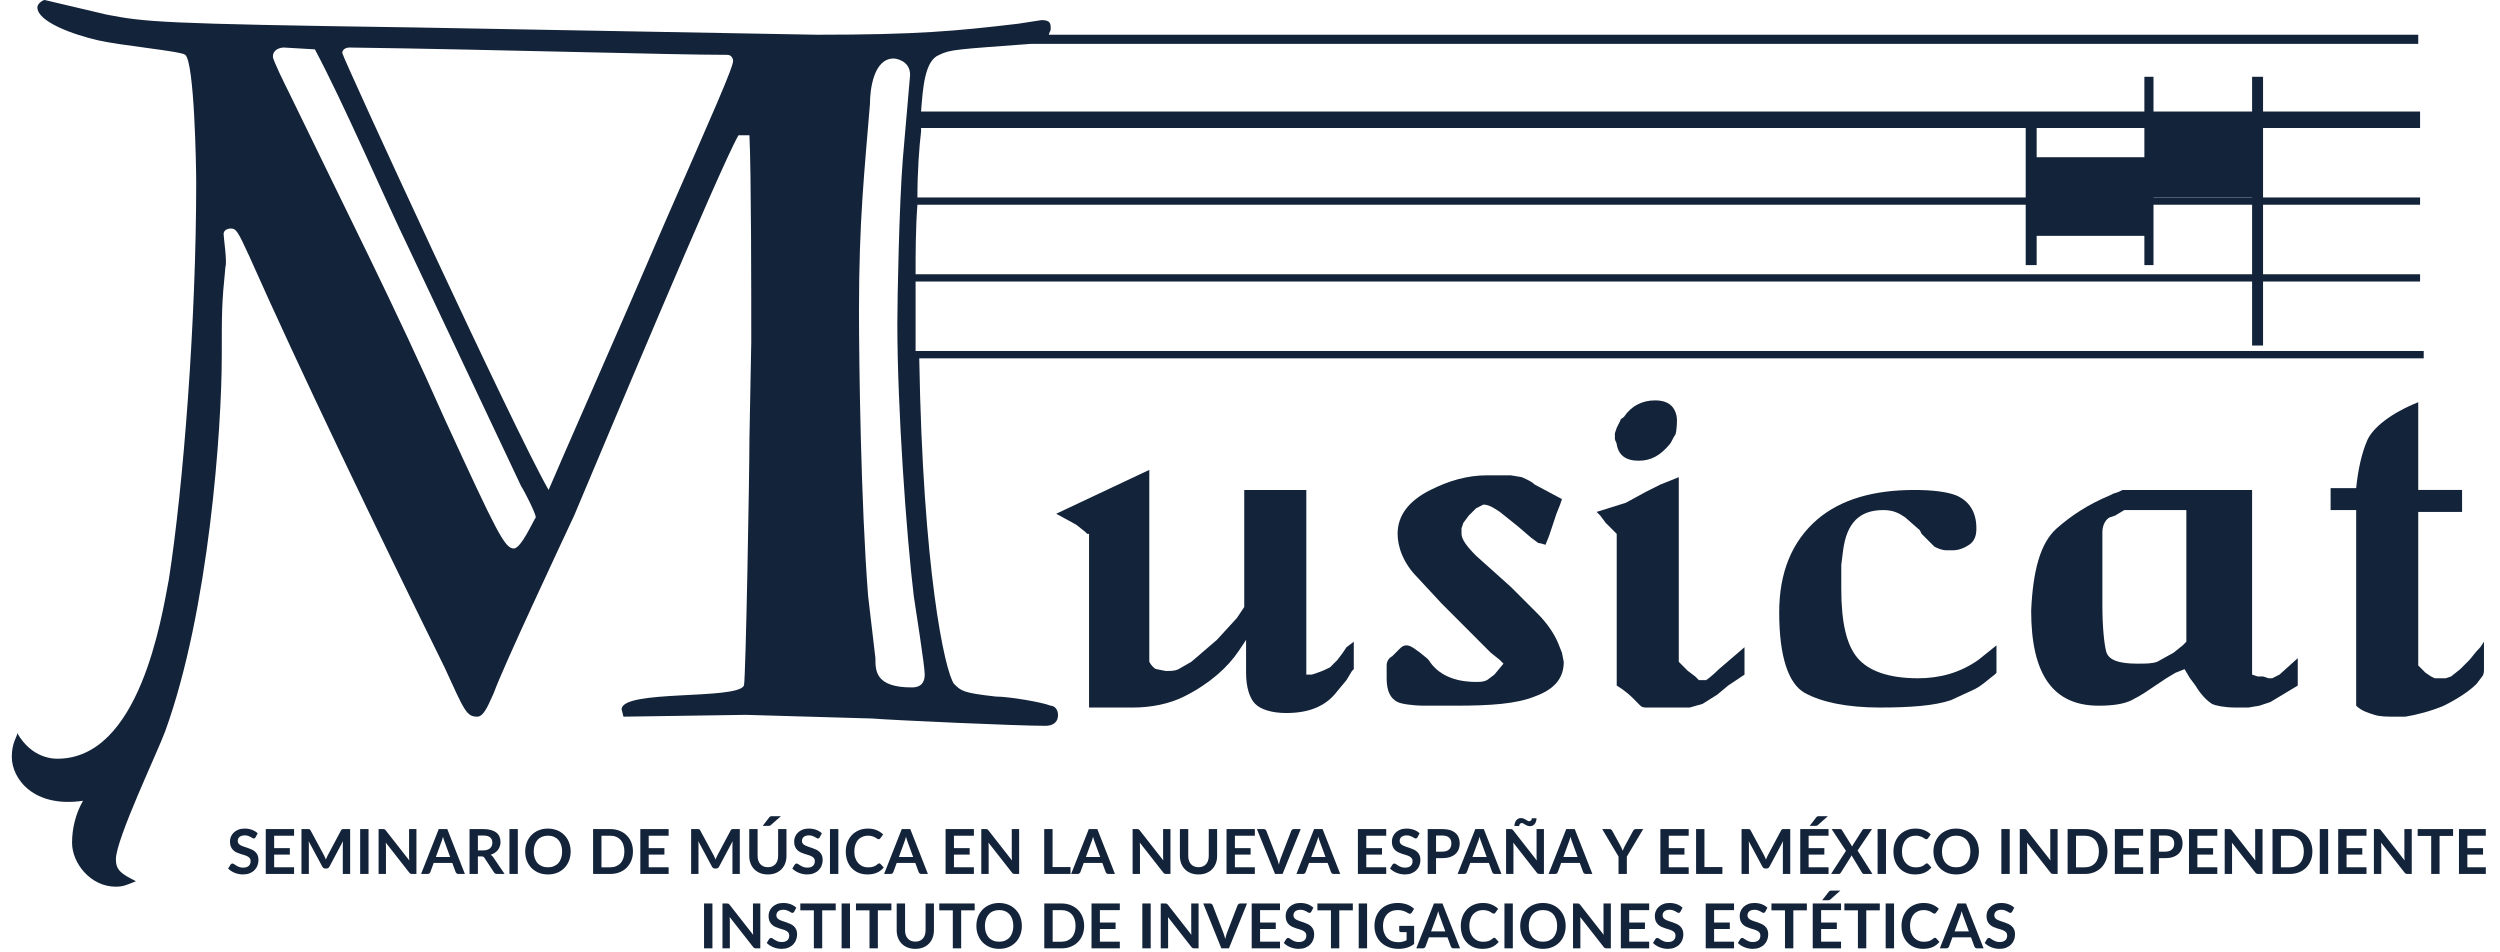
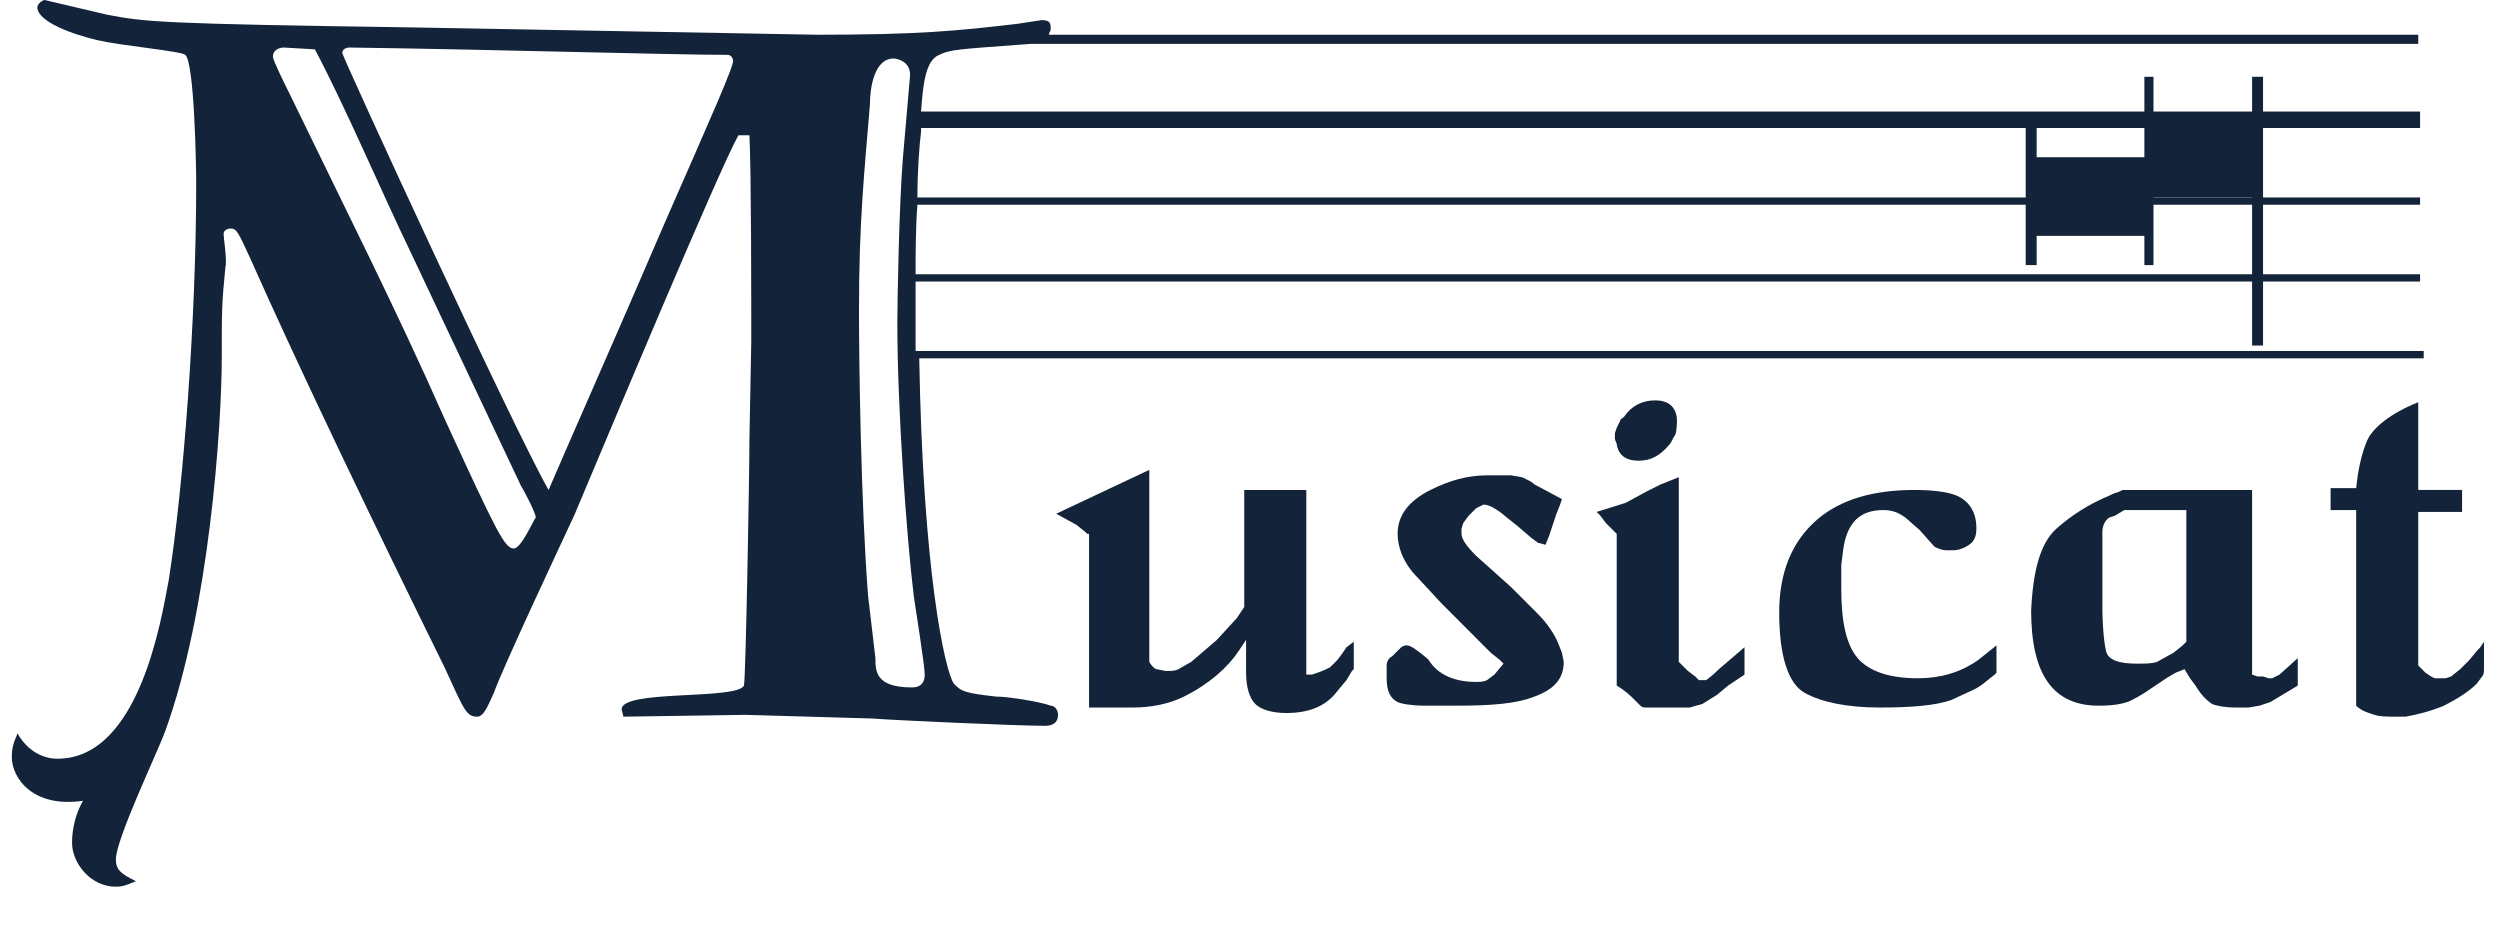
<svg xmlns="http://www.w3.org/2000/svg" width="168" height="64" viewBox="0 0 168 64" fill="none">
  <g clip-path="url(#clip0_1708_52)">
    <path d="M63.123 3.686C63.859 3.317 64.35 3.317 69.257 2.949C69.38 2.949 69.503 2.949 69.748 2.949H162.506V2.334H70.484C70.484 2.211 70.607 2.089 70.607 1.966C70.607 1.597 70.607 1.351 69.994 1.351L68.398 1.597C64.227 2.089 61.65 2.334 54.902 2.334L27.786 1.843C10.609 1.597 9.75 1.474 7.173 0.983L3.002 0C2.879 0 2.511 0.246 2.511 0.491C2.511 1.474 4.965 2.334 6.56 2.703C8.155 3.071 12.204 3.44 12.449 3.686C13.063 4.177 13.185 11.18 13.185 12.286C13.185 21.5 12.326 32.68 11.345 38.946C10.854 41.526 9.382 50.986 3.86 50.986C3.615 50.986 2.143 50.986 1.161 49.266C1.161 49.512 0.793 49.88 0.793 50.863C0.793 52.338 2.265 54.303 5.578 53.812C5.087 54.672 4.842 55.655 4.842 56.638C4.842 57.989 6.069 59.586 7.787 59.586C8.278 59.586 8.523 59.463 9.136 59.218C8.155 58.726 7.787 58.48 7.787 57.743C7.787 56.392 10.609 50.495 11.1 49.143C14.044 41.035 14.903 28.749 14.903 23.957C14.903 20.886 14.903 20.394 15.149 17.937C15.271 17.569 15.026 15.972 15.026 15.726C15.026 15.48 15.271 15.357 15.517 15.357C15.885 15.357 16.007 15.603 16.744 17.2C20.179 24.94 25.332 35.629 29.872 44.843C31.222 47.792 31.344 48.16 32.081 48.16C32.571 48.16 32.939 47.055 33.185 46.563C33.798 44.843 37.724 36.489 38.583 34.646C40.301 30.592 48.399 11.18 49.626 9.092H50.362C50.485 11.549 50.485 20.026 50.485 22.974L50.362 29.486C50.362 31.82 50.117 45.58 49.994 46.072C49.503 47.055 41.773 46.318 41.773 47.669L41.896 48.16L50.117 48.038L58.583 48.283C60.178 48.406 68.398 48.775 70.239 48.775C70.607 48.775 71.098 48.652 71.098 48.038C71.098 47.669 70.852 47.423 70.607 47.423C69.994 47.178 67.785 46.809 66.926 46.809C64.718 46.563 64.595 46.44 64.104 45.949C63.491 45.089 62.018 38.332 61.773 24.08H162.874V23.589H61.528C61.528 22.606 61.528 21.5 61.528 20.394C61.528 20.149 61.528 19.657 61.528 18.92H162.629V18.429H61.528C61.528 17.077 61.528 15.357 61.65 13.76H162.629V13.269H61.65C61.65 11.549 61.773 9.829 61.896 8.846C61.896 8.723 61.896 8.723 61.896 8.6H162.629V7.494H61.896C62.018 5.897 62.141 4.054 63.123 3.686ZM34.535 36.858C33.921 36.858 33.43 35.875 29.872 28.134C26.559 20.64 23.246 14.129 19.443 6.266C19.197 5.774 18.339 4.054 18.339 3.809C18.339 3.317 18.829 3.194 19.075 3.194L21.161 3.317C23.124 7.003 25.7 13.023 27.541 16.832L35.025 32.68C35.271 33.049 36.007 34.523 36.007 34.769C35.884 34.892 35.025 36.858 34.535 36.858ZM44.718 14.866C41.773 21.746 37.479 31.452 36.866 32.926C34.535 28.872 23.001 3.809 23.001 3.563C23.001 3.317 23.246 3.194 23.492 3.194C32.817 3.317 45.209 3.686 48.89 3.686C49.135 3.686 49.258 3.931 49.258 4.054C49.381 4.3 47.786 7.863 44.718 14.866ZM61.282 46.195C58.828 46.195 58.828 45.089 58.828 44.229L58.337 40.052C57.847 33.786 57.724 24.326 57.724 20.886C57.724 14.743 58.092 11.549 58.46 7.003C58.46 6.02 58.706 3.931 60.055 3.931C60.178 3.931 61.159 4.054 61.159 5.037L60.669 10.689C60.423 13.76 60.301 20.149 60.301 21.746C60.301 27.397 60.914 35.997 61.405 40.052C61.528 40.912 62.141 44.72 62.141 45.335C62.141 45.703 62.018 46.195 61.282 46.195Z" fill="#132339" />
    <path d="M77.233 31.575V44.475C77.356 44.721 77.6 44.967 77.723 44.967L78.337 45.09C78.705 45.09 78.95 45.09 79.196 44.967L80.055 44.475L80.914 43.738L81.772 43.001L83.122 41.527L83.613 40.789V32.927H87.784V45.335H88.152L88.521 45.212C88.889 45.09 89.134 44.967 89.379 44.844L89.87 44.352L90.239 43.861L90.484 43.492L90.974 43.124V44.967L90.852 45.09L90.484 45.704L89.87 46.441C89.134 47.424 88.029 47.915 86.435 47.915C85.453 47.915 84.717 47.67 84.349 47.301C83.981 46.932 83.736 46.195 83.736 45.212V44.721V44.23V43.001L83.245 43.738C82.509 44.844 81.281 45.95 79.564 46.809C78.582 47.301 77.356 47.547 76.128 47.547H73.184V35.875H73.061L72.938 35.752L72.325 35.261L70.975 34.524L77.233 31.575Z" fill="#132339" />
    <path d="M99.931 31.942H100.299H101.526L102.263 32.065C102.508 32.188 102.876 32.311 103.122 32.557L104.962 33.539L104.839 33.908L104.594 34.522L104.103 35.997L103.857 36.611C103.49 36.488 103.367 36.488 103.367 36.488L102.876 36.12L102.017 35.382L100.791 34.4C100.422 34.154 100.054 33.908 99.686 33.908L99.441 34.031L99.195 34.154L98.704 34.645L98.337 35.137L98.214 35.505V35.874C98.214 36.242 98.581 36.734 99.195 37.348L101.526 39.437L103.367 41.279C103.98 41.894 104.471 42.631 104.717 43.245L104.962 43.86L105.084 44.474C105.084 45.58 104.471 46.317 103.122 46.808C101.895 47.3 100.177 47.422 97.846 47.422H96.742H96.25H95.76C94.901 47.422 94.165 47.3 93.919 47.177C93.428 46.931 93.183 46.44 93.183 45.58V45.457V44.72C93.183 44.474 93.305 44.228 93.551 44.105L93.674 43.983L93.797 43.86L93.919 43.737L94.042 43.614C94.165 43.491 94.287 43.368 94.532 43.368C94.778 43.368 95.146 43.614 95.882 44.228L96.005 44.351C96.619 45.334 97.723 45.825 99.195 45.825C99.441 45.825 99.686 45.825 99.931 45.703L100.422 45.334L101.035 44.597L100.791 44.351L100.177 43.86L99.318 43L98.459 42.14L96.864 40.542L95.269 38.822C94.287 37.84 93.919 36.734 93.919 35.874C93.919 34.645 94.655 33.662 96.128 32.925C97.354 32.311 98.581 31.942 99.931 31.942Z" fill="#132339" />
    <path d="M108.52 29.118V29.486C108.52 29.609 108.643 29.732 108.643 29.855C108.765 30.592 109.256 30.96 110.115 30.96C110.974 30.96 111.587 30.592 112.201 29.855C112.324 29.732 112.447 29.363 112.569 29.241C112.692 28.995 112.692 28.258 112.692 28.258C112.692 27.889 112.569 27.52 112.324 27.275C112.078 27.029 111.71 26.906 111.22 26.906C110.36 26.906 109.624 27.275 109.133 28.012C109.01 28.135 108.888 28.135 108.888 28.258C108.888 28.258 108.765 28.503 108.643 28.749L108.52 29.118ZM115.513 44.966C115.023 45.458 114.655 45.703 114.655 45.703H114.164L113.919 45.458L113.428 45.089L112.814 44.475V32.066L111.587 32.558L110.606 33.049L109.256 33.786L107.293 34.401L107.416 34.523L107.538 34.646L107.906 35.138L108.643 35.875V46.072C109.256 46.441 109.624 46.809 109.747 46.932L110.237 47.424C110.36 47.546 110.483 47.546 110.729 47.546H111.833H113.551L114.409 47.301L115.391 46.686L116.127 46.072L117.231 45.335V43.492L115.513 44.966Z" fill="#132339" />
-     <path d="M128.642 32.926C129.869 32.926 130.851 33.049 131.464 33.294C132.323 33.663 132.814 34.4 132.814 35.506C132.814 35.997 132.691 36.366 132.323 36.611C131.955 36.857 131.587 36.98 131.218 36.98H130.851C130.483 36.98 130.237 36.857 129.992 36.734L129.133 35.874L129.01 35.629L128.029 34.769C127.661 34.523 127.292 34.277 126.556 34.277C124.961 34.277 124.103 35.137 123.857 36.98L123.734 37.963V39.56C123.734 41.894 124.103 43.369 124.838 44.229C125.575 45.089 126.925 45.58 128.887 45.58C130.36 45.58 131.71 45.212 132.936 44.352L133.55 43.86L134.163 43.369V45.212L134.041 45.334C133.55 45.703 133.182 46.072 132.691 46.317L131.096 47.054C129.992 47.423 128.397 47.546 126.311 47.546C124.103 47.546 122.385 47.177 121.28 46.563C120.176 45.949 119.562 44.106 119.562 41.157C119.562 38.454 120.422 36.366 122.139 34.892C123.734 33.54 125.943 32.926 128.642 32.926Z" fill="#132339" />
+     <path d="M128.642 32.926C129.869 32.926 130.851 33.049 131.464 33.294C132.323 33.663 132.814 34.4 132.814 35.506C132.814 35.997 132.691 36.366 132.323 36.611C131.955 36.857 131.587 36.98 131.218 36.98H130.851C130.483 36.98 130.237 36.857 129.992 36.734L129.01 35.629L128.029 34.769C127.661 34.523 127.292 34.277 126.556 34.277C124.961 34.277 124.103 35.137 123.857 36.98L123.734 37.963V39.56C123.734 41.894 124.103 43.369 124.838 44.229C125.575 45.089 126.925 45.58 128.887 45.58C130.36 45.58 131.71 45.212 132.936 44.352L133.55 43.86L134.163 43.369V45.212L134.041 45.334C133.55 45.703 133.182 46.072 132.691 46.317L131.096 47.054C129.992 47.423 128.397 47.546 126.311 47.546C124.103 47.546 122.385 47.177 121.28 46.563C120.176 45.949 119.562 44.106 119.562 41.157C119.562 38.454 120.422 36.366 122.139 34.892C123.734 33.54 125.943 32.926 128.642 32.926Z" fill="#132339" />
    <path d="M138.212 35.506C139.194 34.646 140.298 33.909 141.77 33.294L142.016 33.172L142.384 33.049L142.63 32.926H151.341V45.334L151.709 45.457H152.077L152.445 45.58H152.691L153.181 45.334L154.409 44.229V46.072L152.568 47.177L151.832 47.423L151.095 47.546H150.237C149.5 47.546 148.887 47.423 148.642 47.3C148.273 47.054 147.906 46.686 147.537 46.072L147.169 45.58L146.801 44.966L146.188 45.212L145.574 45.58L145.206 45.826L144.838 46.072C144.47 46.317 143.979 46.686 143.243 47.054C142.752 47.3 142.016 47.423 141.035 47.423C137.967 47.423 136.494 45.334 136.494 41.034C136.617 38.331 137.108 36.489 138.212 35.506ZM142.139 34.646L141.77 34.769C141.525 34.892 141.28 35.26 141.28 35.752V40.666C141.28 42.14 141.403 43.246 141.525 43.737C141.648 44.352 142.384 44.597 143.611 44.597C144.224 44.597 144.592 44.597 144.961 44.474L146.065 43.86L146.678 43.369L146.923 43.123V34.277H142.752L142.139 34.646Z" fill="#132339" />
    <path d="M159.071 29.608C159.439 28.748 160.666 27.765 162.506 27.028V32.925H165.451V34.4H162.506V44.72L162.997 45.211L163.365 45.457L163.61 45.58H163.978H164.347L164.715 45.457L165.328 44.966L165.942 44.351C166.065 44.228 166.31 43.86 166.678 43.491L166.923 43.123V44.966C166.923 45.089 166.923 45.334 166.8 45.457L166.432 45.949C165.942 46.44 165.205 46.931 164.224 47.423C163.365 47.791 162.383 48.037 161.647 48.16H161.279H161.034C160.42 48.16 159.929 48.16 159.562 48.037C159.193 47.914 158.702 47.791 158.335 47.423V34.277H156.617V32.803H158.335C158.457 31.574 158.702 30.468 159.071 29.608Z" fill="#132339" />
    <path d="M152.077 10.566V5.16H151.341V7.986H144.715V5.16H144.102V10.566H136.863V8.6H136.127V17.815H136.863V15.849H144.102V17.815H144.715V13.269H151.341V23.22H152.077V15.849" fill="#132339" />
-     <path d="M17.176 56.262C17.159 56.291 17.141 56.312 17.122 56.327C17.104 56.339 17.081 56.345 17.053 56.345C17.024 56.345 16.992 56.335 16.957 56.314C16.924 56.292 16.883 56.267 16.836 56.241C16.789 56.215 16.733 56.191 16.669 56.17C16.607 56.148 16.532 56.137 16.446 56.137C16.368 56.137 16.3 56.146 16.242 56.166C16.183 56.184 16.134 56.21 16.093 56.243C16.055 56.276 16.025 56.317 16.006 56.364C15.986 56.41 15.977 56.461 15.977 56.516C15.977 56.587 15.996 56.646 16.035 56.694C16.075 56.741 16.128 56.781 16.194 56.815C16.259 56.848 16.333 56.878 16.417 56.904C16.5 56.931 16.586 56.959 16.673 56.99C16.761 57.019 16.846 57.054 16.93 57.094C17.013 57.133 17.088 57.183 17.153 57.244C17.218 57.304 17.271 57.378 17.31 57.465C17.35 57.553 17.37 57.659 17.37 57.785C17.37 57.921 17.346 58.049 17.299 58.168C17.253 58.287 17.185 58.39 17.095 58.479C17.006 58.567 16.897 58.636 16.767 58.688C16.638 58.738 16.49 58.763 16.323 58.763C16.227 58.763 16.132 58.753 16.039 58.734C15.946 58.716 15.856 58.689 15.77 58.654C15.685 58.62 15.605 58.578 15.53 58.529C15.455 58.481 15.388 58.426 15.33 58.367L15.495 58.097C15.509 58.078 15.527 58.062 15.549 58.05C15.571 58.036 15.595 58.029 15.62 58.029C15.655 58.029 15.692 58.043 15.733 58.072C15.773 58.1 15.821 58.132 15.877 58.166C15.932 58.201 15.997 58.233 16.07 58.262C16.146 58.29 16.235 58.304 16.34 58.304C16.5 58.304 16.623 58.266 16.711 58.191C16.799 58.115 16.842 58.006 16.842 57.864C16.842 57.785 16.822 57.72 16.782 57.67C16.743 57.62 16.691 57.578 16.625 57.545C16.56 57.51 16.486 57.481 16.402 57.457C16.319 57.433 16.234 57.408 16.148 57.38C16.061 57.352 15.977 57.319 15.893 57.28C15.81 57.241 15.735 57.19 15.67 57.127C15.605 57.065 15.552 56.987 15.511 56.894C15.473 56.799 15.453 56.683 15.453 56.545C15.453 56.436 15.475 56.328 15.518 56.224C15.562 56.12 15.626 56.028 15.71 55.947C15.793 55.866 15.896 55.801 16.018 55.753C16.141 55.704 16.281 55.68 16.44 55.68C16.618 55.68 16.782 55.708 16.932 55.763C17.082 55.819 17.21 55.897 17.316 55.997L17.176 56.262ZM18.423 56.16V56.996H19.478V57.428H18.423V58.281H19.762V58.73H17.86V55.713H19.762V56.16H18.423ZM23.53 55.713V58.73H23.036V56.781C23.036 56.703 23.04 56.619 23.048 56.529L22.137 58.241C22.093 58.323 22.027 58.364 21.939 58.364H21.859C21.77 58.364 21.704 58.323 21.661 58.241L20.739 56.523C20.743 56.568 20.747 56.614 20.75 56.658C20.752 56.703 20.754 56.744 20.754 56.781V58.73H20.259V55.713H20.683C20.708 55.713 20.729 55.714 20.747 55.715C20.765 55.717 20.782 55.72 20.795 55.726C20.811 55.731 20.824 55.74 20.835 55.753C20.848 55.765 20.859 55.782 20.87 55.803L21.774 57.478C21.797 57.522 21.819 57.568 21.838 57.616C21.859 57.663 21.879 57.712 21.899 57.762C21.918 57.71 21.939 57.661 21.959 57.614C21.98 57.565 22.002 57.518 22.026 57.474L22.917 55.803C22.928 55.782 22.94 55.765 22.952 55.753C22.965 55.74 22.978 55.731 22.992 55.726C23.007 55.72 23.024 55.717 23.042 55.715C23.06 55.714 23.082 55.713 23.107 55.713H23.53ZM24.766 58.73H24.203V55.713H24.766V58.73ZM27.984 55.713V58.73H27.697C27.652 58.73 27.614 58.722 27.584 58.709C27.555 58.693 27.526 58.668 27.498 58.633L25.924 56.623C25.932 56.714 25.936 56.799 25.936 56.877V58.73H25.442V55.713H25.736C25.759 55.713 25.779 55.715 25.796 55.717C25.814 55.719 25.83 55.723 25.842 55.73C25.856 55.735 25.869 55.745 25.882 55.757C25.894 55.768 25.908 55.783 25.924 55.803L27.505 57.822C27.5 57.773 27.497 57.725 27.494 57.678C27.491 57.631 27.49 57.587 27.49 57.547V55.713H27.984ZM30.25 57.591L29.883 56.587C29.865 56.543 29.846 56.49 29.826 56.429C29.807 56.367 29.787 56.301 29.768 56.23C29.75 56.301 29.731 56.368 29.712 56.431C29.692 56.492 29.673 56.545 29.655 56.591L29.29 57.591H30.25ZM31.241 58.73H30.807C30.758 58.73 30.718 58.718 30.688 58.694C30.657 58.669 30.634 58.638 30.619 58.602L30.394 57.987H29.144L28.919 58.602C28.908 58.634 28.886 58.663 28.854 58.69C28.822 58.716 28.783 58.73 28.735 58.73H28.297L29.484 55.713H30.056L31.241 58.73ZM32.464 57.148C32.57 57.148 32.662 57.135 32.74 57.109C32.819 57.082 32.884 57.046 32.934 57C32.985 56.953 33.023 56.897 33.048 56.833C33.074 56.769 33.086 56.699 33.086 56.623C33.086 56.47 33.035 56.352 32.934 56.27C32.834 56.188 32.68 56.147 32.473 56.147H32.114V57.148H32.464ZM33.908 58.73H33.401C33.305 58.73 33.236 58.692 33.192 58.617L32.558 57.651C32.535 57.615 32.508 57.589 32.479 57.574C32.451 57.559 32.41 57.551 32.354 57.551H32.114V58.73H31.553V55.713H32.473C32.677 55.713 32.852 55.735 32.998 55.778C33.146 55.82 33.266 55.879 33.359 55.955C33.454 56.032 33.523 56.123 33.568 56.23C33.612 56.336 33.635 56.453 33.635 56.581C33.635 56.682 33.619 56.778 33.589 56.869C33.559 56.959 33.516 57.041 33.459 57.115C33.404 57.189 33.334 57.253 33.251 57.309C33.169 57.365 33.075 57.408 32.969 57.44C33.005 57.461 33.039 57.486 33.069 57.516C33.1 57.543 33.128 57.577 33.153 57.616L33.908 58.73ZM34.797 58.73H34.234V55.713H34.797V58.73ZM38.349 57.221C38.349 57.442 38.312 57.648 38.238 57.837C38.166 58.024 38.063 58.187 37.929 58.325C37.796 58.462 37.635 58.57 37.448 58.648C37.26 58.725 37.051 58.763 36.822 58.763C36.594 58.763 36.386 58.725 36.198 58.648C36.01 58.57 35.849 58.462 35.714 58.325C35.581 58.187 35.477 58.024 35.403 57.837C35.33 57.648 35.293 57.442 35.293 57.221C35.293 57 35.33 56.796 35.403 56.608C35.477 56.419 35.581 56.255 35.714 56.118C35.849 55.98 36.01 55.873 36.198 55.797C36.386 55.719 36.594 55.68 36.822 55.68C36.975 55.68 37.119 55.698 37.254 55.734C37.389 55.769 37.512 55.819 37.625 55.884C37.737 55.948 37.838 56.027 37.927 56.12C38.018 56.212 38.094 56.315 38.157 56.429C38.219 56.543 38.267 56.666 38.299 56.8C38.332 56.934 38.349 57.074 38.349 57.221ZM37.775 57.221C37.775 57.056 37.753 56.908 37.708 56.777C37.664 56.645 37.601 56.533 37.519 56.441C37.437 56.349 37.336 56.279 37.218 56.23C37.101 56.182 36.969 56.157 36.822 56.157C36.674 56.157 36.542 56.182 36.423 56.23C36.307 56.279 36.206 56.349 36.123 56.441C36.041 56.533 35.978 56.645 35.933 56.777C35.889 56.908 35.866 57.056 35.866 57.221C35.866 57.387 35.889 57.536 35.933 57.668C35.978 57.798 36.041 57.91 36.123 58.002C36.206 58.092 36.307 58.161 36.423 58.21C36.542 58.259 36.674 58.283 36.822 58.283C36.969 58.283 37.101 58.259 37.218 58.21C37.336 58.161 37.437 58.092 37.519 58.002C37.601 57.91 37.664 57.798 37.708 57.668C37.753 57.536 37.775 57.387 37.775 57.221ZM42.534 57.221C42.534 57.442 42.498 57.645 42.424 57.83C42.35 58.015 42.246 58.175 42.113 58.308C41.98 58.442 41.819 58.545 41.631 58.619C41.443 58.693 41.235 58.73 41.005 58.73H39.856V55.713H41.005C41.235 55.713 41.443 55.751 41.631 55.826C41.819 55.9 41.98 56.003 42.113 56.137C42.246 56.269 42.35 56.427 42.424 56.612C42.498 56.797 42.534 57 42.534 57.221ZM41.959 57.221C41.959 57.056 41.936 56.908 41.892 56.777C41.849 56.645 41.785 56.534 41.702 56.443C41.62 56.352 41.52 56.281 41.402 56.233C41.285 56.184 41.153 56.16 41.005 56.16H40.419V58.283H41.005C41.153 58.283 41.285 58.259 41.402 58.21C41.52 58.161 41.62 58.092 41.702 58.002C41.785 57.91 41.849 57.798 41.892 57.668C41.936 57.536 41.959 57.387 41.959 57.221ZM43.593 56.16V56.996H44.648V57.428H43.593V58.281H44.932V58.73H43.03V55.713H44.932V56.16H43.593ZM49.715 55.713V58.73H49.22V56.781C49.22 56.703 49.224 56.619 49.233 56.529L48.321 58.241C48.278 58.323 48.212 58.364 48.123 58.364H48.044C47.955 58.364 47.889 58.323 47.846 58.241L46.924 56.523C46.928 56.568 46.931 56.614 46.934 56.658C46.937 56.703 46.938 56.744 46.938 56.781V58.73H46.444V55.713H46.867C46.892 55.713 46.914 55.714 46.932 55.715C46.95 55.717 46.966 55.72 46.98 55.726C46.995 55.731 47.008 55.74 47.02 55.753C47.032 55.765 47.044 55.782 47.055 55.803L47.958 57.478C47.982 57.522 48.004 57.568 48.023 57.616C48.044 57.663 48.064 57.712 48.084 57.762C48.103 57.71 48.123 57.661 48.144 57.614C48.165 57.565 48.187 57.518 48.211 57.474L49.101 55.803C49.113 55.782 49.124 55.765 49.137 55.753C49.149 55.74 49.163 55.731 49.176 55.726C49.192 55.72 49.209 55.717 49.227 55.715C49.245 55.714 49.266 55.713 49.291 55.713H49.715ZM51.602 58.277C51.71 58.277 51.807 58.259 51.892 58.223C51.978 58.186 52.05 58.136 52.109 58.07C52.167 58.005 52.212 57.926 52.242 57.833C52.274 57.739 52.29 57.635 52.29 57.52V55.713H52.851V57.52C52.851 57.699 52.822 57.865 52.764 58.018C52.707 58.17 52.624 58.301 52.515 58.412C52.408 58.522 52.278 58.608 52.123 58.671C51.969 58.732 51.795 58.763 51.602 58.763C51.407 58.763 51.233 58.732 51.078 58.671C50.924 58.608 50.792 58.522 50.684 58.412C50.577 58.301 50.494 58.17 50.436 58.018C50.379 57.865 50.35 57.699 50.35 57.52V55.713H50.911V57.517C50.911 57.633 50.927 57.737 50.957 57.83C50.989 57.924 51.034 58.004 51.093 58.07C51.153 58.136 51.225 58.186 51.31 58.223C51.396 58.259 51.493 58.277 51.602 58.277ZM52.478 54.847L51.802 55.444C51.774 55.469 51.748 55.484 51.723 55.49C51.698 55.495 51.666 55.498 51.627 55.498H51.253L51.689 54.933C51.703 54.914 51.717 54.898 51.731 54.887C51.745 54.875 51.76 54.866 51.777 54.86C51.794 54.855 51.812 54.851 51.831 54.85C51.852 54.848 51.876 54.847 51.904 54.847H52.478ZM55.09 56.262C55.074 56.291 55.056 56.312 55.036 56.327C55.018 56.339 54.995 56.345 54.967 56.345C54.938 56.345 54.906 56.335 54.871 56.314C54.838 56.292 54.797 56.267 54.75 56.241C54.703 56.215 54.647 56.191 54.583 56.17C54.521 56.148 54.446 56.137 54.36 56.137C54.282 56.137 54.214 56.146 54.156 56.166C54.097 56.184 54.048 56.21 54.008 56.243C53.969 56.276 53.94 56.317 53.92 56.364C53.901 56.41 53.891 56.461 53.891 56.516C53.891 56.587 53.91 56.646 53.949 56.694C53.99 56.741 54.042 56.781 54.108 56.815C54.173 56.848 54.248 56.878 54.331 56.904C54.414 56.931 54.5 56.959 54.587 56.99C54.675 57.019 54.761 57.054 54.844 57.094C54.928 57.133 55.002 57.183 55.067 57.244C55.133 57.304 55.185 57.378 55.224 57.465C55.264 57.553 55.284 57.659 55.284 57.785C55.284 57.921 55.261 58.049 55.213 58.168C55.167 58.287 55.099 58.39 55.009 58.479C54.92 58.567 54.811 58.636 54.681 58.688C54.552 58.738 54.404 58.763 54.237 58.763C54.141 58.763 54.047 58.753 53.953 58.734C53.86 58.716 53.77 58.689 53.684 58.654C53.599 58.62 53.52 58.578 53.444 58.529C53.369 58.481 53.303 58.426 53.244 58.367L53.409 58.097C53.423 58.078 53.441 58.062 53.463 58.05C53.485 58.036 53.509 58.029 53.534 58.029C53.569 58.029 53.606 58.043 53.647 58.072C53.687 58.1 53.735 58.132 53.791 58.166C53.846 58.201 53.911 58.233 53.985 58.262C54.06 58.29 54.15 58.304 54.254 58.304C54.414 58.304 54.538 58.266 54.625 58.191C54.713 58.115 54.757 58.006 54.757 57.864C54.757 57.785 54.736 57.72 54.696 57.67C54.657 57.62 54.605 57.578 54.54 57.545C54.474 57.51 54.4 57.481 54.316 57.457C54.233 57.433 54.148 57.408 54.062 57.38C53.976 57.352 53.891 57.319 53.807 57.28C53.724 57.241 53.65 57.19 53.584 57.127C53.519 57.065 53.466 56.987 53.426 56.894C53.387 56.799 53.367 56.683 53.367 56.545C53.367 56.436 53.389 56.328 53.432 56.224C53.476 56.12 53.54 56.028 53.624 55.947C53.707 55.866 53.81 55.801 53.932 55.753C54.055 55.704 54.195 55.68 54.354 55.68C54.532 55.68 54.696 55.708 54.846 55.763C54.996 55.819 55.124 55.897 55.23 55.997L55.09 56.262ZM56.337 58.73H55.774V55.713H56.337V58.73ZM59.084 58.018C59.114 58.018 59.141 58.03 59.165 58.054L59.386 58.294C59.264 58.445 59.113 58.561 58.934 58.642C58.755 58.722 58.541 58.763 58.291 58.763C58.067 58.763 57.865 58.725 57.686 58.648C57.508 58.572 57.356 58.465 57.229 58.329C57.103 58.193 57.005 58.03 56.937 57.841C56.87 57.652 56.837 57.445 56.837 57.221C56.837 56.995 56.873 56.788 56.946 56.6C57.018 56.411 57.119 56.248 57.25 56.112C57.382 55.975 57.539 55.87 57.721 55.794C57.904 55.718 58.105 55.68 58.326 55.68C58.546 55.68 58.741 55.716 58.91 55.788C59.082 55.861 59.227 55.955 59.346 56.072L59.159 56.333C59.148 56.349 59.133 56.364 59.115 56.377C59.098 56.389 59.075 56.395 59.044 56.395C59.023 56.395 59.002 56.39 58.979 56.379C58.957 56.366 58.933 56.352 58.906 56.335C58.88 56.317 58.849 56.297 58.815 56.276C58.78 56.255 58.739 56.237 58.694 56.22C58.648 56.202 58.594 56.187 58.533 56.176C58.473 56.164 58.404 56.157 58.324 56.157C58.19 56.157 58.066 56.182 57.953 56.23C57.842 56.278 57.746 56.347 57.665 56.439C57.584 56.529 57.522 56.641 57.477 56.773C57.433 56.904 57.411 57.053 57.411 57.221C57.411 57.391 57.434 57.542 57.482 57.674C57.53 57.806 57.596 57.917 57.678 58.008C57.76 58.098 57.856 58.168 57.968 58.216C58.079 58.264 58.199 58.287 58.326 58.287C58.403 58.287 58.472 58.283 58.533 58.275C58.596 58.266 58.653 58.253 58.704 58.235C58.757 58.217 58.806 58.194 58.852 58.166C58.899 58.137 58.946 58.102 58.992 58.06C59.006 58.047 59.02 58.038 59.036 58.031C59.051 58.022 59.067 58.018 59.084 58.018ZM61.364 57.591L60.997 56.587C60.979 56.543 60.96 56.49 60.941 56.429C60.921 56.367 60.902 56.301 60.882 56.23C60.864 56.301 60.846 56.368 60.826 56.431C60.806 56.492 60.788 56.545 60.77 56.591L60.405 57.591H61.364ZM62.355 58.73H61.921C61.872 58.73 61.833 58.718 61.802 58.694C61.772 58.669 61.749 58.638 61.733 58.602L61.508 57.987H60.259L60.033 58.602C60.022 58.634 60.001 58.663 59.969 58.69C59.937 58.716 59.897 58.73 59.85 58.73H59.412L60.599 55.713H61.17L62.355 58.73ZM64.106 56.16V56.996H65.162V57.428H64.106V58.281H65.446V58.73H63.543V55.713H65.446V56.16H64.106ZM68.486 55.713V58.73H68.198C68.153 58.73 68.116 58.722 68.085 58.709C68.056 58.693 68.027 58.668 68 58.633L66.425 56.623C66.433 56.714 66.437 56.799 66.437 56.877V58.73H65.943V55.713H66.237C66.261 55.713 66.281 55.715 66.297 55.717C66.316 55.719 66.331 55.723 66.343 55.73C66.357 55.735 66.371 55.745 66.383 55.757C66.395 55.768 66.409 55.783 66.425 55.803L68.006 57.822C68.002 57.773 67.998 57.725 67.995 57.678C67.993 57.631 67.991 57.587 67.991 57.547V55.713H68.486ZM71.939 58.266V58.73H70.172V55.713H70.733V58.266H71.939ZM73.933 57.591L73.566 56.587C73.548 56.543 73.529 56.49 73.51 56.429C73.49 56.367 73.471 56.301 73.451 56.23C73.433 56.301 73.414 56.368 73.395 56.431C73.375 56.492 73.356 56.545 73.338 56.591L72.973 57.591H73.933ZM74.924 58.73H74.49C74.441 58.73 74.402 58.718 74.371 58.694C74.34 58.669 74.317 58.638 74.302 58.602L74.077 57.987H72.827L72.602 58.602C72.591 58.634 72.569 58.663 72.537 58.69C72.505 58.716 72.466 58.73 72.418 58.73H71.981L73.167 55.713H73.739L74.924 58.73ZM78.655 55.713V58.73H78.367C78.322 58.73 78.285 58.722 78.254 58.709C78.225 58.693 78.197 58.668 78.169 58.633L76.594 56.623C76.602 56.714 76.606 56.799 76.606 56.877V58.73H76.112V55.713H76.406C76.43 55.713 76.45 55.715 76.467 55.717C76.485 55.719 76.5 55.723 76.513 55.73C76.526 55.735 76.54 55.745 76.552 55.757C76.565 55.768 76.579 55.783 76.594 55.803L78.175 57.822C78.171 57.773 78.167 57.725 78.165 57.678C78.162 57.631 78.16 57.587 78.16 57.547V55.713H78.655ZM80.54 58.277C80.649 58.277 80.746 58.259 80.83 58.223C80.917 58.186 80.989 58.136 81.047 58.07C81.106 58.005 81.15 57.926 81.181 57.833C81.213 57.739 81.229 57.635 81.229 57.52V55.713H81.79V57.52C81.79 57.699 81.761 57.865 81.702 58.018C81.645 58.17 81.563 58.301 81.454 58.412C81.347 58.522 81.216 58.608 81.062 58.671C80.908 58.732 80.734 58.763 80.54 58.763C80.346 58.763 80.171 58.732 80.017 58.671C79.863 58.608 79.731 58.522 79.623 58.412C79.516 58.301 79.433 58.17 79.374 58.018C79.317 57.865 79.289 57.699 79.289 57.52V55.713H79.85V57.517C79.85 57.633 79.865 57.737 79.896 57.83C79.928 57.924 79.973 58.004 80.031 58.07C80.091 58.136 80.164 58.186 80.249 58.223C80.335 58.259 80.432 58.277 80.54 58.277ZM82.986 56.16V56.996H84.041V57.428H82.986V58.281H84.325V58.73H82.423V55.713H84.325V56.16H82.986ZM87.407 55.713L86.189 58.73H85.682L84.464 55.713H84.914C84.963 55.713 85.003 55.725 85.033 55.749C85.064 55.772 85.087 55.803 85.102 55.84L85.813 57.68C85.837 57.74 85.859 57.806 85.88 57.878C85.902 57.949 85.923 58.024 85.943 58.102C85.959 58.024 85.977 57.949 85.997 57.878C86.016 57.806 86.038 57.74 86.062 57.68L86.769 55.84C86.78 55.808 86.801 55.779 86.833 55.753C86.867 55.726 86.907 55.713 86.954 55.713H87.407ZM89.073 57.591L88.705 56.587C88.687 56.543 88.669 56.49 88.649 56.429C88.63 56.367 88.61 56.301 88.591 56.23C88.573 56.301 88.554 56.368 88.534 56.431C88.515 56.492 88.496 56.545 88.478 56.591L88.113 57.591H89.073ZM90.063 58.73H89.629C89.581 58.73 89.541 58.718 89.511 58.694C89.48 58.669 89.457 58.638 89.442 58.602L89.216 57.987H87.967L87.742 58.602C87.731 58.634 87.709 58.663 87.677 58.69C87.645 58.716 87.605 58.73 87.558 58.73H87.12L88.307 55.713H88.879L90.063 58.73ZM91.815 56.16V56.996H92.87V57.428H91.815V58.281H93.154V58.73H91.251V55.713H93.154V56.16H91.815ZM95.257 56.262C95.241 56.291 95.223 56.312 95.203 56.327C95.185 56.339 95.162 56.345 95.134 56.345C95.105 56.345 95.073 56.335 95.038 56.314C95.005 56.292 94.965 56.267 94.917 56.241C94.87 56.215 94.814 56.191 94.751 56.17C94.688 56.148 94.614 56.137 94.527 56.137C94.449 56.137 94.381 56.146 94.323 56.166C94.264 56.184 94.215 56.21 94.175 56.243C94.136 56.276 94.107 56.317 94.087 56.364C94.068 56.41 94.058 56.461 94.058 56.516C94.058 56.587 94.078 56.646 94.116 56.694C94.157 56.741 94.21 56.781 94.275 56.815C94.34 56.848 94.415 56.878 94.498 56.904C94.582 56.931 94.667 56.959 94.755 56.99C94.842 57.019 94.928 57.054 95.011 57.094C95.095 57.133 95.169 57.183 95.234 57.244C95.3 57.304 95.352 57.378 95.391 57.465C95.431 57.553 95.451 57.659 95.451 57.785C95.451 57.921 95.428 58.049 95.38 58.168C95.335 58.287 95.266 58.39 95.176 58.479C95.087 58.567 94.978 58.636 94.849 58.688C94.719 58.738 94.571 58.763 94.404 58.763C94.308 58.763 94.214 58.753 94.121 58.734C94.027 58.716 93.938 58.689 93.852 58.654C93.767 58.62 93.687 58.578 93.612 58.529C93.537 58.481 93.47 58.426 93.411 58.367L93.576 58.097C93.59 58.078 93.608 58.062 93.63 58.05C93.653 58.036 93.676 58.029 93.701 58.029C93.736 58.029 93.774 58.043 93.814 58.072C93.854 58.1 93.902 58.132 93.958 58.166C94.013 58.201 94.078 58.233 94.152 58.262C94.227 58.29 94.317 58.304 94.421 58.304C94.581 58.304 94.705 58.266 94.792 58.191C94.88 58.115 94.924 58.006 94.924 57.864C94.924 57.785 94.903 57.72 94.863 57.67C94.824 57.62 94.772 57.578 94.707 57.545C94.641 57.51 94.567 57.481 94.484 57.457C94.4 57.433 94.315 57.408 94.229 57.38C94.143 57.352 94.058 57.319 93.975 57.28C93.891 57.241 93.817 57.19 93.751 57.127C93.686 57.065 93.633 56.987 93.593 56.894C93.554 56.799 93.534 56.683 93.534 56.545C93.534 56.436 93.556 56.328 93.599 56.224C93.644 56.12 93.707 56.028 93.791 55.947C93.874 55.866 93.977 55.801 94.1 55.753C94.222 55.704 94.362 55.68 94.521 55.68C94.699 55.68 94.863 55.708 95.013 55.763C95.163 55.819 95.291 55.897 95.397 55.997L95.257 56.262ZM96.921 57.23C97.024 57.23 97.114 57.217 97.19 57.192C97.267 57.166 97.33 57.129 97.38 57.082C97.432 57.033 97.47 56.974 97.495 56.906C97.52 56.837 97.532 56.76 97.532 56.675C97.532 56.594 97.52 56.521 97.495 56.456C97.47 56.39 97.432 56.335 97.382 56.289C97.332 56.243 97.269 56.208 97.192 56.185C97.116 56.16 97.026 56.147 96.921 56.147H96.502V57.23H96.921ZM96.921 55.713C97.123 55.713 97.297 55.737 97.445 55.784C97.592 55.831 97.714 55.897 97.81 55.982C97.906 56.067 97.977 56.169 98.023 56.287C98.07 56.405 98.094 56.534 98.094 56.675C98.094 56.821 98.069 56.955 98.021 57.077C97.972 57.198 97.899 57.303 97.802 57.39C97.704 57.478 97.582 57.546 97.434 57.595C97.288 57.643 97.117 57.668 96.921 57.668H96.502V58.73H95.941V55.713H96.921ZM99.906 57.591L99.539 56.587C99.52 56.543 99.502 56.49 99.482 56.429C99.463 56.367 99.443 56.301 99.424 56.23C99.406 56.301 99.387 56.368 99.368 56.431C99.348 56.492 99.329 56.545 99.311 56.591L98.946 57.591H99.906ZM100.897 58.73H100.463C100.414 58.73 100.374 58.718 100.344 58.694C100.313 58.669 100.29 58.638 100.275 58.602L100.05 57.987H98.8L98.575 58.602C98.564 58.634 98.542 58.663 98.51 58.69C98.478 58.716 98.439 58.73 98.391 58.73H97.953L99.14 55.713H99.712L100.897 58.73ZM103.752 55.713V58.73H103.464C103.419 58.73 103.382 58.722 103.351 58.709C103.322 58.693 103.293 58.668 103.266 58.633L101.691 56.623C101.699 56.714 101.703 56.799 101.703 56.877V58.73H101.209V55.713H101.503C101.527 55.713 101.547 55.715 101.563 55.717C101.581 55.719 101.597 55.723 101.609 55.73C101.623 55.735 101.636 55.745 101.649 55.757C101.661 55.768 101.675 55.783 101.691 55.803L103.272 57.822C103.268 57.773 103.264 57.725 103.261 57.678C103.259 57.631 103.257 57.587 103.257 57.547V55.713H103.752ZM102.759 55.185C102.789 55.185 102.816 55.179 102.838 55.167C102.862 55.154 102.88 55.139 102.894 55.121C102.91 55.101 102.921 55.08 102.928 55.058C102.935 55.035 102.938 55.012 102.938 54.989H103.253C103.253 55.059 103.243 55.126 103.224 55.19C103.206 55.252 103.178 55.309 103.14 55.359C103.104 55.407 103.059 55.446 103.005 55.475C102.952 55.505 102.891 55.519 102.821 55.519C102.75 55.519 102.688 55.508 102.636 55.486C102.584 55.464 102.537 55.44 102.494 55.415C102.451 55.389 102.411 55.364 102.375 55.342C102.34 55.32 102.304 55.309 102.266 55.309C102.234 55.309 102.207 55.315 102.185 55.327C102.163 55.34 102.145 55.356 102.131 55.375C102.117 55.395 102.106 55.416 102.099 55.44C102.093 55.464 102.089 55.486 102.089 55.509H101.77C101.77 55.441 101.78 55.375 101.799 55.311C101.819 55.245 101.846 55.188 101.883 55.139C101.92 55.09 101.965 55.05 102.018 55.021C102.072 54.99 102.134 54.975 102.204 54.975C102.275 54.975 102.337 54.986 102.389 55.008C102.442 55.03 102.49 55.055 102.531 55.081C102.573 55.106 102.612 55.13 102.648 55.152C102.684 55.174 102.721 55.185 102.759 55.185ZM106.017 57.591L105.65 56.587C105.632 56.543 105.613 56.49 105.594 56.429C105.574 56.367 105.555 56.301 105.535 56.23C105.517 56.301 105.498 56.368 105.479 56.431C105.459 56.492 105.441 56.545 105.422 56.591L105.057 57.591H106.017ZM107.008 58.73H106.574C106.525 58.73 106.486 58.718 106.455 58.694C106.424 58.669 106.401 58.638 106.386 58.602L106.161 57.987H104.911L104.686 58.602C104.675 58.634 104.653 58.663 104.621 58.69C104.589 58.716 104.55 58.73 104.503 58.73H104.065L105.251 55.713H105.823L107.008 58.73ZM109.324 57.561V58.73H108.765V57.561L107.666 55.713H108.16C108.209 55.713 108.247 55.725 108.275 55.749C108.304 55.772 108.329 55.802 108.348 55.838L108.899 56.846C108.931 56.906 108.959 56.962 108.982 57.015C109.007 57.068 109.03 57.12 109.049 57.173C109.067 57.12 109.088 57.068 109.112 57.015C109.135 56.962 109.162 56.906 109.193 56.846L109.742 55.838C109.757 55.808 109.78 55.779 109.81 55.753C109.841 55.726 109.88 55.713 109.927 55.713H110.424L109.324 57.561ZM112.141 56.16V56.996H113.196V57.428H112.141V58.281H113.48V58.73H111.578V55.713H113.48V56.16H112.141ZM115.744 58.266V58.73H113.977V55.713H114.538V58.266H115.744ZM120.304 55.713V58.73H119.809V56.781C119.809 56.703 119.813 56.619 119.822 56.529L118.91 58.241C118.867 58.323 118.801 58.364 118.712 58.364H118.633C118.544 58.364 118.478 58.323 118.435 58.241L117.513 56.523C117.517 56.568 117.52 56.614 117.523 56.658C117.526 56.703 117.527 56.744 117.527 56.781V58.73H117.033V55.713H117.456C117.481 55.713 117.503 55.714 117.521 55.715C117.539 55.717 117.555 55.72 117.569 55.726C117.584 55.731 117.597 55.74 117.609 55.753C117.621 55.765 117.633 55.782 117.644 55.803L118.547 57.478C118.571 57.522 118.592 57.568 118.612 57.616C118.633 57.663 118.653 57.712 118.672 57.762C118.692 57.71 118.712 57.661 118.733 57.614C118.754 57.565 118.776 57.518 118.8 57.474L119.69 55.803C119.701 55.782 119.713 55.765 119.726 55.753C119.738 55.74 119.752 55.731 119.765 55.726C119.781 55.72 119.797 55.717 119.816 55.715C119.834 55.714 119.855 55.713 119.88 55.713H120.304ZM121.54 56.16V56.996H122.595V57.428H121.54V58.281H122.879V58.73H120.977V55.713H122.879V56.16H121.54ZM122.835 54.847L122.159 55.444C122.132 55.469 122.105 55.484 122.08 55.49C122.055 55.495 122.023 55.498 121.984 55.498H121.611L122.047 54.933C122.061 54.914 122.075 54.898 122.088 54.887C122.102 54.875 122.118 54.866 122.134 54.86C122.151 54.855 122.169 54.851 122.189 54.85C122.209 54.848 122.234 54.847 122.262 54.847H122.835ZM125.827 58.73H125.268C125.229 58.73 125.198 58.72 125.174 58.7C125.152 58.681 125.134 58.659 125.12 58.633L124.421 57.476C124.41 57.511 124.397 57.541 124.382 57.566L123.712 58.633C123.695 58.657 123.676 58.679 123.654 58.7C123.633 58.72 123.605 58.73 123.57 58.73H123.047L124.048 57.178L123.086 55.713H123.645C123.684 55.713 123.712 55.719 123.729 55.73C123.747 55.74 123.764 55.756 123.779 55.78L124.465 56.886C124.479 56.851 124.496 56.816 124.515 56.781L125.145 55.79C125.161 55.764 125.177 55.745 125.195 55.732C125.213 55.719 125.236 55.713 125.264 55.713H125.8L124.83 57.155L125.827 58.73ZM126.738 58.73H126.175V55.713H126.738V58.73ZM129.485 58.018C129.516 58.018 129.543 58.03 129.567 58.054L129.788 58.294C129.665 58.445 129.514 58.561 129.335 58.642C129.157 58.722 128.943 58.763 128.692 58.763C128.469 58.763 128.267 58.725 128.088 58.648C127.91 58.572 127.757 58.465 127.631 58.329C127.504 58.193 127.407 58.03 127.339 57.841C127.272 57.652 127.239 57.445 127.239 57.221C127.239 56.995 127.275 56.788 127.347 56.6C127.419 56.411 127.521 56.248 127.652 56.112C127.784 55.975 127.941 55.87 128.123 55.794C128.305 55.718 128.507 55.68 128.728 55.68C128.948 55.68 129.142 55.716 129.312 55.788C129.483 55.861 129.628 55.955 129.748 56.072L129.56 56.333C129.549 56.349 129.535 56.364 129.516 56.377C129.5 56.389 129.476 56.395 129.446 56.395C129.425 56.395 129.403 56.39 129.381 56.379C129.359 56.366 129.334 56.352 129.308 56.335C129.281 56.317 129.251 56.297 129.216 56.276C129.181 56.255 129.141 56.237 129.095 56.22C129.049 56.202 128.996 56.187 128.934 56.176C128.875 56.164 128.805 56.157 128.726 56.157C128.591 56.157 128.467 56.182 128.355 56.23C128.243 56.278 128.147 56.347 128.067 56.439C127.986 56.529 127.923 56.641 127.879 56.773C127.834 56.904 127.812 57.053 127.812 57.221C127.812 57.391 127.836 57.542 127.883 57.674C127.932 57.806 127.997 57.917 128.079 58.008C128.161 58.098 128.258 58.168 128.369 58.216C128.48 58.264 128.6 58.287 128.728 58.287C128.804 58.287 128.873 58.283 128.934 58.275C128.997 58.266 129.054 58.253 129.106 58.235C129.158 58.217 129.208 58.194 129.254 58.166C129.301 58.137 129.347 58.102 129.393 58.06C129.407 58.047 129.422 58.038 129.437 58.031C129.452 58.022 129.468 58.018 129.485 58.018ZM132.983 57.221C132.983 57.442 132.947 57.648 132.873 57.837C132.8 58.024 132.698 58.187 132.564 58.325C132.431 58.462 132.27 58.57 132.082 58.648C131.894 58.725 131.686 58.763 131.456 58.763C131.228 58.763 131.02 58.725 130.833 58.648C130.645 58.57 130.484 58.462 130.349 58.325C130.215 58.187 130.112 58.024 130.038 57.837C129.964 57.648 129.927 57.442 129.927 57.221C129.927 57 129.964 56.796 130.038 56.608C130.112 56.419 130.215 56.255 130.349 56.118C130.484 55.98 130.645 55.873 130.833 55.797C131.02 55.719 131.228 55.68 131.456 55.68C131.609 55.68 131.753 55.698 131.888 55.734C132.023 55.769 132.147 55.819 132.26 55.884C132.372 55.948 132.473 56.027 132.562 56.12C132.652 56.212 132.729 56.315 132.791 56.429C132.854 56.543 132.901 56.666 132.933 56.8C132.967 56.934 132.983 57.074 132.983 57.221ZM132.41 57.221C132.41 57.056 132.387 56.908 132.343 56.777C132.298 56.645 132.235 56.533 132.153 56.441C132.071 56.349 131.971 56.279 131.853 56.23C131.736 56.182 131.604 56.157 131.456 56.157C131.309 56.157 131.176 56.182 131.058 56.23C130.941 56.279 130.841 56.349 130.758 56.441C130.676 56.533 130.612 56.645 130.568 56.777C130.523 56.908 130.501 57.056 130.501 57.221C130.501 57.387 130.523 57.536 130.568 57.668C130.612 57.798 130.676 57.91 130.758 58.002C130.841 58.092 130.941 58.161 131.058 58.21C131.176 58.259 131.309 58.283 131.456 58.283C131.604 58.283 131.736 58.259 131.853 58.21C131.971 58.161 132.071 58.092 132.153 58.002C132.235 57.91 132.298 57.798 132.343 57.668C132.387 57.536 132.41 57.387 132.41 57.221ZM135.054 58.73H134.491V55.713H135.054V58.73ZM138.272 55.713V58.73H137.984C137.94 58.73 137.902 58.722 137.871 58.709C137.842 58.693 137.814 58.668 137.786 58.633L136.211 56.623C136.219 56.714 136.224 56.799 136.224 56.877V58.73H135.729V55.713H136.023C136.047 55.713 136.067 55.715 136.084 55.717C136.102 55.719 136.117 55.723 136.13 55.73C136.144 55.735 136.157 55.745 136.169 55.757C136.182 55.768 136.196 55.783 136.211 55.803L137.792 57.822C137.788 57.773 137.785 57.725 137.782 57.678C137.779 57.631 137.778 57.587 137.778 57.547V55.713H138.272ZM141.622 57.221C141.622 57.442 141.585 57.645 141.512 57.83C141.438 58.015 141.334 58.175 141.201 58.308C141.067 58.442 140.907 58.545 140.719 58.619C140.531 58.693 140.323 58.73 140.093 58.73H138.944V55.713H140.093C140.323 55.713 140.531 55.751 140.719 55.826C140.907 55.9 141.067 56.003 141.201 56.137C141.334 56.269 141.438 56.427 141.512 56.612C141.585 56.797 141.622 57 141.622 57.221ZM141.046 57.221C141.046 57.056 141.024 56.908 140.98 56.777C140.936 56.645 140.873 56.534 140.79 56.443C140.708 56.352 140.608 56.281 140.489 56.233C140.373 56.184 140.24 56.16 140.093 56.16H139.507V58.283H140.093C140.24 58.283 140.373 58.259 140.489 58.21C140.608 58.161 140.708 58.092 140.79 58.002C140.873 57.91 140.936 57.798 140.98 57.668C141.024 57.536 141.046 57.387 141.046 57.221ZM142.681 56.16V56.996H143.736V57.428H142.681V58.281H144.02V58.73H142.117V55.713H144.02V56.16H142.681ZM145.498 57.23C145.6 57.23 145.69 57.217 145.767 57.192C145.843 57.166 145.906 57.129 145.956 57.082C146.008 57.033 146.046 56.974 146.071 56.906C146.096 56.837 146.109 56.76 146.109 56.675C146.109 56.594 146.096 56.521 146.071 56.456C146.046 56.39 146.009 56.335 145.959 56.289C145.908 56.243 145.845 56.208 145.769 56.185C145.692 56.16 145.602 56.147 145.498 56.147H145.078V57.23H145.498ZM145.498 55.713C145.699 55.713 145.874 55.737 146.021 55.784C146.169 55.831 146.29 55.897 146.386 55.982C146.482 56.067 146.553 56.169 146.599 56.287C146.646 56.405 146.67 56.534 146.67 56.675C146.67 56.821 146.646 56.955 146.597 57.077C146.548 57.198 146.475 57.303 146.378 57.39C146.28 57.478 146.158 57.546 146.011 57.595C145.865 57.643 145.694 57.668 145.498 57.668H145.078V58.73H144.517V55.713H145.498ZM147.663 56.16V56.996H148.719V57.428H147.663V58.281H149.003V58.73H147.1V55.713H149.003V56.16H147.663ZM152.043 55.713V58.73H151.755C151.71 58.73 151.673 58.722 151.642 58.709C151.613 58.693 151.584 58.668 151.557 58.633L149.982 56.623C149.99 56.714 149.994 56.799 149.994 56.877V58.73H149.5V55.713H149.794C149.818 55.713 149.838 55.715 149.854 55.717C149.873 55.719 149.888 55.723 149.9 55.73C149.914 55.735 149.927 55.745 149.94 55.757C149.952 55.768 149.966 55.783 149.982 55.803L151.563 57.822C151.559 57.773 151.555 57.725 151.552 57.678C151.55 57.631 151.548 57.587 151.548 57.547V55.713H152.043ZM155.393 57.221C155.393 57.442 155.356 57.645 155.282 57.83C155.208 58.015 155.105 58.175 154.971 58.308C154.838 58.442 154.677 58.545 154.49 58.619C154.302 58.693 154.093 58.73 153.864 58.73H152.714V55.713H153.864C154.093 55.713 154.302 55.751 154.49 55.826C154.677 55.9 154.838 56.003 154.971 56.137C155.105 56.269 155.208 56.427 155.282 56.612C155.356 56.797 155.393 57 155.393 57.221ZM154.817 57.221C154.817 57.056 154.795 56.908 154.75 56.777C154.707 56.645 154.644 56.534 154.56 56.443C154.478 56.352 154.378 56.281 154.26 56.233C154.143 56.184 154.011 56.16 153.864 56.16H153.278V58.283H153.864C154.011 58.283 154.143 58.259 154.26 58.21C154.378 58.161 154.478 58.092 154.56 58.002C154.644 57.91 154.707 57.798 154.75 57.668C154.795 57.536 154.817 57.387 154.817 57.221ZM156.451 58.73H155.888V55.713H156.451V58.73ZM157.69 56.16V56.996H158.745V57.428H157.69V58.281H159.029V58.73H157.127V55.713H159.029V56.16H157.69ZM162.069 55.713V58.73H161.781C161.737 58.73 161.699 58.722 161.669 58.709C161.639 58.693 161.611 58.668 161.583 58.633L160.008 56.623C160.017 56.714 160.021 56.799 160.021 56.877V58.73H159.526V55.713H159.82C159.844 55.713 159.864 55.715 159.881 55.717C159.899 55.719 159.914 55.723 159.927 55.73C159.941 55.735 159.954 55.745 159.966 55.757C159.979 55.768 159.993 55.783 160.008 55.803L161.589 57.822C161.585 57.773 161.582 57.725 161.579 57.678C161.576 57.631 161.575 57.587 161.575 57.547V55.713H162.069ZM164.848 56.174H163.938V58.73H163.377V56.174H162.468V55.713H164.848V56.174ZM165.806 56.16V56.996H166.861V57.428H165.806V58.281H167.145V58.73H165.242V55.713H167.145V56.16H165.806ZM47.875 63.73H47.312V60.713H47.875V63.73ZM51.093 60.713V63.73H50.805C50.761 63.73 50.723 63.722 50.693 63.709C50.663 63.693 50.635 63.668 50.607 63.633L49.032 61.623C49.04 61.714 49.045 61.799 49.045 61.877V63.73H48.55V60.713H48.844C48.868 60.713 48.888 60.715 48.905 60.717C48.923 60.719 48.938 60.723 48.951 60.73C48.965 60.735 48.978 60.745 48.99 60.757C49.003 60.768 49.017 60.783 49.032 60.803L50.613 62.822C50.609 62.773 50.606 62.725 50.603 62.678C50.6 62.631 50.599 62.587 50.599 62.547V60.713H51.093ZM53.371 61.262C53.354 61.291 53.336 61.312 53.317 61.327C53.299 61.339 53.276 61.345 53.248 61.345C53.219 61.345 53.187 61.335 53.152 61.314C53.118 61.292 53.078 61.267 53.031 61.241C52.984 61.215 52.928 61.191 52.864 61.17C52.801 61.148 52.727 61.137 52.641 61.137C52.563 61.137 52.495 61.146 52.436 61.166C52.378 61.184 52.329 61.21 52.288 61.243C52.249 61.276 52.22 61.317 52.201 61.364C52.181 61.41 52.172 61.461 52.172 61.516C52.172 61.587 52.191 61.646 52.23 61.694C52.27 61.741 52.323 61.781 52.389 61.815C52.454 61.848 52.528 61.878 52.612 61.904C52.695 61.931 52.781 61.959 52.868 61.99C52.956 62.019 53.041 62.054 53.125 62.094C53.208 62.133 53.283 62.183 53.348 62.244C53.413 62.304 53.465 62.378 53.505 62.465C53.545 62.553 53.565 62.659 53.565 62.785C53.565 62.921 53.541 63.049 53.494 63.168C53.448 63.287 53.38 63.39 53.29 63.479C53.201 63.567 53.091 63.636 52.962 63.688C52.833 63.738 52.685 63.763 52.518 63.763C52.422 63.763 52.327 63.753 52.234 63.734C52.141 63.716 52.051 63.689 51.965 63.654C51.88 63.62 51.8 63.578 51.725 63.529C51.65 63.481 51.583 63.426 51.525 63.367L51.69 63.097C51.704 63.078 51.722 63.062 51.744 63.05C51.766 63.036 51.79 63.029 51.815 63.029C51.85 63.029 51.887 63.043 51.928 63.072C51.968 63.1 52.016 63.132 52.071 63.166C52.127 63.201 52.192 63.233 52.265 63.262C52.34 63.29 52.43 63.304 52.535 63.304C52.694 63.304 52.818 63.266 52.906 63.191C52.993 63.115 53.037 63.006 53.037 62.864C53.037 62.785 53.017 62.72 52.977 62.67C52.938 62.62 52.886 62.578 52.82 62.545C52.755 62.51 52.681 62.481 52.597 62.457C52.514 62.433 52.429 62.408 52.343 62.38C52.256 62.352 52.172 62.319 52.088 62.28C52.005 62.241 51.93 62.19 51.865 62.127C51.8 62.065 51.747 61.987 51.706 61.894C51.667 61.799 51.648 61.683 51.648 61.545C51.648 61.436 51.669 61.328 51.713 61.224C51.757 61.12 51.821 61.028 51.904 60.947C51.988 60.866 52.091 60.801 52.213 60.753C52.336 60.704 52.476 60.68 52.635 60.68C52.813 60.68 52.977 60.708 53.127 60.763C53.277 60.819 53.405 60.897 53.511 60.997L53.371 61.262ZM56.161 61.174H55.252V63.73H54.691V61.174H53.781V60.713H56.161V61.174ZM57.119 63.73H56.556V60.713H57.119V63.73ZM59.901 61.174H58.992V63.73H58.431V61.174H57.521V60.713H59.901V61.174ZM61.51 63.277C61.619 63.277 61.715 63.259 61.8 63.223C61.886 63.186 61.959 63.136 62.017 63.07C62.075 63.005 62.12 62.926 62.151 62.833C62.182 62.739 62.199 62.635 62.199 62.52V60.713H62.76V62.52C62.76 62.699 62.73 62.865 62.672 63.018C62.615 63.17 62.532 63.301 62.424 63.412C62.317 63.522 62.186 63.608 62.032 63.671C61.877 63.732 61.703 63.763 61.51 63.763C61.315 63.763 61.141 63.732 60.986 63.671C60.832 63.608 60.701 63.522 60.592 63.412C60.485 63.301 60.402 63.17 60.344 63.018C60.287 62.865 60.258 62.699 60.258 62.52V60.713H60.82V62.517C60.82 62.633 60.835 62.737 60.865 62.83C60.898 62.924 60.943 63.004 61.001 63.07C61.061 63.136 61.133 63.186 61.218 63.223C61.304 63.259 61.402 63.277 61.51 63.277ZM65.499 61.174H64.59V63.73H64.029V61.174H63.119V60.713H65.499V61.174ZM68.669 62.221C68.669 62.442 68.632 62.648 68.558 62.837C68.486 63.024 68.383 63.187 68.249 63.325C68.116 63.462 67.955 63.57 67.767 63.648C67.58 63.725 67.371 63.763 67.142 63.763C66.914 63.763 66.706 63.725 66.518 63.648C66.33 63.57 66.169 63.462 66.034 63.325C65.901 63.187 65.797 63.024 65.723 62.837C65.65 62.648 65.613 62.442 65.613 62.221C65.613 62 65.65 61.796 65.723 61.608C65.797 61.419 65.901 61.255 66.034 61.118C66.169 60.98 66.33 60.873 66.518 60.797C66.706 60.719 66.914 60.68 67.142 60.68C67.295 60.68 67.439 60.698 67.573 60.734C67.708 60.769 67.832 60.819 67.945 60.884C68.058 60.948 68.158 61.027 68.247 61.12C68.338 61.212 68.414 61.315 68.477 61.429C68.539 61.543 68.587 61.666 68.619 61.8C68.652 61.934 68.669 62.074 68.669 62.221ZM68.095 62.221C68.095 62.056 68.073 61.908 68.028 61.777C67.984 61.645 67.921 61.533 67.838 61.441C67.756 61.349 67.656 61.279 67.538 61.23C67.421 61.182 67.289 61.157 67.142 61.157C66.994 61.157 66.862 61.182 66.743 61.23C66.626 61.279 66.526 61.349 66.443 61.441C66.361 61.533 66.298 61.645 66.253 61.777C66.209 61.908 66.186 62.056 66.186 62.221C66.186 62.387 66.209 62.536 66.253 62.668C66.298 62.798 66.361 62.91 66.443 63.002C66.526 63.092 66.626 63.161 66.743 63.21C66.862 63.259 66.994 63.283 67.142 63.283C67.289 63.283 67.421 63.259 67.538 63.21C67.656 63.161 67.756 63.092 67.838 63.002C67.921 62.91 67.984 62.798 68.028 62.668C68.073 62.536 68.095 62.387 68.095 62.221ZM72.854 62.221C72.854 62.442 72.817 62.645 72.744 62.83C72.67 63.015 72.566 63.175 72.433 63.308C72.299 63.442 72.139 63.545 71.951 63.619C71.763 63.693 71.555 63.73 71.325 63.73H70.176V60.713H71.325C71.555 60.713 71.763 60.751 71.951 60.826C72.139 60.9 72.299 61.003 72.433 61.137C72.566 61.269 72.67 61.427 72.744 61.612C72.817 61.797 72.854 62 72.854 62.221ZM72.278 62.221C72.278 62.056 72.256 61.908 72.212 61.777C72.169 61.645 72.105 61.534 72.022 61.443C71.94 61.352 71.84 61.281 71.722 61.233C71.605 61.184 71.473 61.16 71.325 61.16H70.739V63.283H71.325C71.473 63.283 71.605 63.259 71.722 63.21C71.84 63.161 71.94 63.092 72.022 63.002C72.105 62.91 72.169 62.798 72.212 62.668C72.256 62.536 72.278 62.387 72.278 62.221ZM73.913 61.16V61.996H74.968V62.428H73.913V63.281H75.252V63.73H73.35V60.713H75.252V61.16H73.913ZM77.327 63.73H76.764V60.713H77.327V63.73ZM80.545 60.713V63.73H80.257C80.213 63.73 80.175 63.722 80.145 63.709C80.115 63.693 80.087 63.668 80.059 63.633L78.484 61.623C78.493 61.714 78.497 61.799 78.497 61.877V63.73H78.002V60.713H78.296C78.32 60.713 78.34 60.715 78.357 60.717C78.375 60.719 78.39 60.723 78.403 60.73C78.417 60.735 78.43 60.745 78.442 60.757C78.455 60.768 78.469 60.783 78.484 60.803L80.065 62.822C80.061 62.773 80.058 62.725 80.055 62.678C80.052 62.631 80.051 62.587 80.051 62.547V60.713H80.545ZM83.801 60.713L82.583 63.73H82.076L80.858 60.713H81.309C81.357 60.713 81.397 60.725 81.428 60.749C81.458 60.772 81.481 60.803 81.496 60.84L82.208 62.68C82.231 62.74 82.254 62.806 82.275 62.878C82.297 62.949 82.318 63.024 82.337 63.102C82.354 63.024 82.372 62.949 82.391 62.878C82.411 62.806 82.432 62.74 82.456 62.68L83.163 60.84C83.174 60.808 83.196 60.779 83.228 60.753C83.261 60.726 83.301 60.713 83.349 60.713H83.801ZM84.677 61.16V61.996H85.732V62.428H84.677V63.281H86.016V63.73H84.114V60.713H86.016V61.16H84.677ZM88.12 61.262C88.103 61.291 88.085 61.312 88.065 61.327C88.047 61.339 88.024 61.345 87.996 61.345C87.967 61.345 87.935 61.335 87.9 61.314C87.867 61.292 87.827 61.267 87.779 61.241C87.732 61.215 87.677 61.191 87.613 61.17C87.55 61.148 87.476 61.137 87.389 61.137C87.311 61.137 87.243 61.146 87.185 61.166C87.127 61.184 87.077 61.21 87.037 61.243C86.998 61.276 86.969 61.317 86.949 61.364C86.93 61.41 86.92 61.461 86.92 61.516C86.92 61.587 86.939 61.646 86.978 61.694C87.019 61.741 87.072 61.781 87.137 61.815C87.202 61.848 87.277 61.878 87.36 61.904C87.444 61.931 87.529 61.959 87.617 61.99C87.704 62.019 87.79 62.054 87.873 62.094C87.957 62.133 88.031 62.183 88.097 62.244C88.162 62.304 88.214 62.378 88.253 62.465C88.293 62.553 88.314 62.659 88.314 62.785C88.314 62.921 88.29 63.049 88.243 63.168C88.197 63.287 88.129 63.39 88.038 63.479C87.949 63.567 87.84 63.636 87.711 63.688C87.581 63.738 87.433 63.763 87.266 63.763C87.17 63.763 87.076 63.753 86.983 63.734C86.889 63.716 86.8 63.689 86.713 63.654C86.629 63.62 86.549 63.578 86.474 63.529C86.398 63.481 86.332 63.426 86.273 63.367L86.438 63.097C86.452 63.078 86.47 63.062 86.492 63.05C86.515 63.036 86.538 63.029 86.563 63.029C86.598 63.029 86.636 63.043 86.676 63.072C86.716 63.1 86.764 63.132 86.82 63.166C86.876 63.201 86.94 63.233 87.014 63.262C87.089 63.29 87.179 63.304 87.283 63.304C87.443 63.304 87.567 63.266 87.654 63.191C87.742 63.115 87.786 63.006 87.786 62.864C87.786 62.785 87.766 62.72 87.725 62.67C87.686 62.62 87.634 62.578 87.569 62.545C87.503 62.51 87.429 62.481 87.346 62.457C87.262 62.433 87.177 62.408 87.091 62.38C87.005 62.352 86.92 62.319 86.837 62.28C86.753 62.241 86.679 62.19 86.613 62.127C86.548 62.065 86.495 61.987 86.455 61.894C86.416 61.799 86.397 61.683 86.397 61.545C86.397 61.436 86.418 61.328 86.461 61.224C86.506 61.12 86.57 61.028 86.653 60.947C86.737 60.866 86.839 60.801 86.962 60.753C87.084 60.704 87.225 60.68 87.383 60.68C87.561 60.68 87.725 60.708 87.875 60.763C88.026 60.819 88.153 60.897 88.259 60.997L88.12 61.262ZM90.91 61.174H90V63.73H89.439V61.174H88.53V60.713H90.91V61.174ZM91.868 63.73H91.305V60.713H91.868V63.73ZM95.029 62.217V63.438C94.876 63.55 94.713 63.633 94.539 63.686C94.367 63.737 94.182 63.763 93.984 63.763C93.738 63.763 93.515 63.725 93.315 63.648C93.116 63.572 92.946 63.465 92.804 63.329C92.663 63.193 92.555 63.03 92.478 62.841C92.402 62.652 92.364 62.445 92.364 62.221C92.364 61.995 92.4 61.787 92.474 61.598C92.548 61.408 92.652 61.246 92.787 61.109C92.923 60.973 93.088 60.867 93.281 60.792C93.475 60.717 93.692 60.68 93.932 60.68C94.055 60.68 94.169 60.69 94.274 60.709C94.382 60.728 94.48 60.756 94.571 60.79C94.662 60.824 94.746 60.865 94.821 60.913C94.896 60.962 94.965 61.016 95.027 61.074L94.867 61.328C94.842 61.369 94.809 61.394 94.769 61.404C94.728 61.412 94.685 61.401 94.637 61.372C94.591 61.346 94.546 61.319 94.5 61.293C94.454 61.267 94.402 61.244 94.345 61.224C94.29 61.205 94.226 61.189 94.156 61.176C94.086 61.164 94.005 61.157 93.913 61.157C93.765 61.157 93.63 61.182 93.509 61.233C93.389 61.283 93.287 61.354 93.202 61.447C93.117 61.541 93.052 61.653 93.006 61.783C92.96 61.914 92.937 62.06 92.937 62.221C92.937 62.394 92.962 62.548 93.01 62.684C93.06 62.819 93.13 62.934 93.219 63.029C93.309 63.122 93.418 63.193 93.544 63.243C93.671 63.292 93.812 63.316 93.968 63.316C94.079 63.316 94.178 63.305 94.266 63.281C94.354 63.257 94.439 63.225 94.523 63.185V62.639H94.143C94.107 62.639 94.078 62.629 94.058 62.609C94.038 62.589 94.028 62.563 94.028 62.534V62.217H95.029ZM97.127 62.591L96.76 61.587C96.742 61.543 96.723 61.49 96.704 61.429C96.684 61.367 96.665 61.301 96.645 61.23C96.627 61.301 96.608 61.368 96.589 61.431C96.57 61.492 96.551 61.545 96.533 61.591L96.168 62.591H97.127ZM98.118 63.73H97.684C97.635 63.73 97.596 63.718 97.565 63.694C97.535 63.669 97.512 63.638 97.496 63.602L97.271 62.987H96.022L95.796 63.602C95.785 63.634 95.764 63.663 95.732 63.69C95.7 63.716 95.66 63.73 95.613 63.73H95.175L96.362 60.713H96.933L98.118 63.73ZM100.412 63.018C100.443 63.018 100.47 63.03 100.493 63.054L100.714 63.294C100.592 63.445 100.441 63.561 100.262 63.642C100.084 63.722 99.87 63.763 99.619 63.763C99.395 63.763 99.194 63.725 99.014 63.648C98.836 63.572 98.684 63.465 98.558 63.329C98.431 63.193 98.334 63.03 98.266 62.841C98.199 62.652 98.165 62.445 98.165 62.221C98.165 61.995 98.201 61.788 98.274 61.6C98.346 61.411 98.448 61.248 98.578 61.112C98.71 60.975 98.868 60.87 99.05 60.794C99.232 60.718 99.434 60.68 99.655 60.68C99.874 60.68 100.069 60.716 100.239 60.788C100.41 60.861 100.555 60.955 100.675 61.072L100.487 61.333C100.476 61.349 100.461 61.364 100.443 61.377C100.427 61.389 100.403 61.395 100.372 61.395C100.351 61.395 100.33 61.39 100.308 61.379C100.285 61.366 100.261 61.352 100.235 61.335C100.208 61.317 100.178 61.297 100.143 61.276C100.108 61.255 100.068 61.237 100.022 61.22C99.976 61.202 99.922 61.187 99.861 61.176C99.801 61.164 99.732 61.157 99.653 61.157C99.518 61.157 99.394 61.182 99.281 61.23C99.17 61.278 99.074 61.347 98.993 61.439C98.913 61.529 98.85 61.641 98.806 61.773C98.761 61.904 98.739 62.053 98.739 62.221C98.739 62.391 98.763 62.542 98.81 62.674C98.859 62.806 98.924 62.917 99.006 63.008C99.088 63.098 99.185 63.168 99.296 63.216C99.407 63.264 99.527 63.287 99.655 63.287C99.731 63.287 99.8 63.283 99.861 63.275C99.924 63.266 99.981 63.253 100.032 63.235C100.085 63.217 100.135 63.194 100.18 63.166C100.228 63.137 100.274 63.102 100.32 63.06C100.334 63.047 100.349 63.038 100.364 63.031C100.379 63.022 100.395 63.018 100.412 63.018ZM101.662 63.73H101.099V60.713H101.662V63.73ZM105.214 62.221C105.214 62.442 105.177 62.648 105.103 62.837C105.031 63.024 104.928 63.187 104.795 63.325C104.661 63.462 104.5 63.57 104.313 63.648C104.125 63.725 103.916 63.763 103.687 63.763C103.459 63.763 103.251 63.725 103.063 63.648C102.876 63.57 102.714 63.462 102.579 63.325C102.446 63.187 102.342 63.024 102.268 62.837C102.195 62.648 102.158 62.442 102.158 62.221C102.158 62 102.195 61.796 102.268 61.608C102.342 61.419 102.446 61.255 102.579 61.118C102.714 60.98 102.876 60.873 103.063 60.797C103.251 60.719 103.459 60.68 103.687 60.68C103.84 60.68 103.984 60.698 104.119 60.734C104.254 60.769 104.377 60.819 104.49 60.884C104.603 60.948 104.704 61.027 104.793 61.12C104.883 61.212 104.959 61.315 105.022 61.429C105.085 61.543 105.132 61.666 105.164 61.8C105.197 61.934 105.214 62.074 105.214 62.221ZM104.64 62.221C104.64 62.056 104.618 61.908 104.573 61.777C104.529 61.645 104.466 61.533 104.384 61.441C104.302 61.349 104.201 61.279 104.083 61.23C103.966 61.182 103.834 61.157 103.687 61.157C103.54 61.157 103.407 61.182 103.289 61.23C103.172 61.279 103.072 61.349 102.988 61.441C102.906 61.533 102.843 61.645 102.798 61.777C102.754 61.908 102.732 62.056 102.732 62.221C102.732 62.387 102.754 62.536 102.798 62.668C102.843 62.798 102.906 62.91 102.988 63.002C103.072 63.092 103.172 63.161 103.289 63.21C103.407 63.259 103.54 63.283 103.687 63.283C103.834 63.283 103.966 63.259 104.083 63.21C104.201 63.161 104.302 63.092 104.384 63.002C104.466 62.91 104.529 62.798 104.573 62.668C104.618 62.536 104.64 62.387 104.64 62.221ZM108.249 60.713V63.73H107.962C107.917 63.73 107.88 63.722 107.849 63.709C107.82 63.693 107.791 63.668 107.763 63.633L106.189 61.623C106.197 61.714 106.201 61.799 106.201 61.877V63.73H105.707V60.713H106.001C106.024 60.713 106.045 60.715 106.061 60.717C106.079 60.719 106.095 60.723 106.107 60.73C106.121 60.735 106.134 60.745 106.147 60.757C106.159 60.768 106.173 60.783 106.189 60.803L107.77 62.822C107.766 62.773 107.762 62.725 107.759 62.678C107.756 62.631 107.755 62.587 107.755 62.547V60.713H108.249ZM109.484 61.16V61.996H110.54V62.428H109.484V63.281H110.824V63.73H108.921V60.713H110.824V61.16H109.484ZM112.927 61.262C112.91 61.291 112.892 61.312 112.873 61.327C112.855 61.339 112.832 61.345 112.804 61.345C112.775 61.345 112.743 61.335 112.708 61.314C112.675 61.292 112.634 61.267 112.587 61.241C112.54 61.215 112.484 61.191 112.42 61.17C112.358 61.148 112.283 61.137 112.197 61.137C112.119 61.137 112.051 61.146 111.993 61.166C111.934 61.184 111.885 61.21 111.844 61.243C111.805 61.276 111.776 61.317 111.757 61.364C111.737 61.41 111.728 61.461 111.728 61.516C111.728 61.587 111.747 61.646 111.786 61.694C111.826 61.741 111.879 61.781 111.945 61.815C112.01 61.848 112.084 61.878 112.168 61.904C112.251 61.931 112.337 61.959 112.424 61.99C112.512 62.019 112.597 62.054 112.681 62.094C112.764 62.133 112.839 62.183 112.904 62.244C112.969 62.304 113.022 62.378 113.061 62.465C113.101 62.553 113.121 62.659 113.121 62.785C113.121 62.921 113.097 63.049 113.05 63.168C113.004 63.287 112.936 63.39 112.846 63.479C112.757 63.567 112.648 63.636 112.518 63.688C112.389 63.738 112.241 63.763 112.074 63.763C111.978 63.763 111.883 63.753 111.79 63.734C111.697 63.716 111.607 63.689 111.521 63.654C111.436 63.62 111.356 63.578 111.281 63.529C111.206 63.481 111.139 63.426 111.081 63.367L111.246 63.097C111.26 63.078 111.278 63.062 111.3 63.05C111.322 63.036 111.346 63.029 111.371 63.029C111.406 63.029 111.443 63.043 111.484 63.072C111.524 63.1 111.572 63.132 111.627 63.166C111.683 63.201 111.748 63.233 111.821 63.262C111.897 63.29 111.986 63.304 112.091 63.304C112.25 63.304 112.374 63.266 112.462 63.191C112.549 63.115 112.593 63.006 112.593 62.864C112.593 62.785 112.573 62.72 112.533 62.67C112.494 62.62 112.442 62.578 112.376 62.545C112.311 62.51 112.237 62.481 112.153 62.457C112.07 62.433 111.985 62.408 111.899 62.38C111.812 62.352 111.728 62.319 111.644 62.28C111.561 62.241 111.486 62.19 111.421 62.127C111.356 62.065 111.303 61.987 111.262 61.894C111.224 61.799 111.204 61.683 111.204 61.545C111.204 61.436 111.226 61.328 111.269 61.224C111.313 61.12 111.377 61.028 111.461 60.947C111.544 60.866 111.647 60.801 111.769 60.753C111.892 60.704 112.032 60.68 112.191 60.68C112.369 60.68 112.533 60.708 112.683 60.763C112.833 60.819 112.961 60.897 113.067 60.997L112.927 61.262ZM115.188 61.16V61.996H116.244V62.428H115.188V63.281H116.527V63.73H114.625V60.713H116.527V61.16H115.188ZM118.631 61.262C118.614 61.291 118.596 61.312 118.577 61.327C118.559 61.339 118.536 61.345 118.508 61.345C118.479 61.345 118.447 61.335 118.412 61.314C118.378 61.292 118.338 61.267 118.291 61.241C118.244 61.215 118.188 61.191 118.124 61.17C118.061 61.148 117.987 61.137 117.901 61.137C117.823 61.137 117.755 61.146 117.696 61.166C117.638 61.184 117.589 61.21 117.548 61.243C117.509 61.276 117.48 61.317 117.461 61.364C117.441 61.41 117.431 61.461 117.431 61.516C117.431 61.587 117.451 61.646 117.49 61.694C117.53 61.741 117.583 61.781 117.648 61.815C117.714 61.848 117.788 61.878 117.872 61.904C117.955 61.931 118.041 61.959 118.128 61.99C118.216 62.019 118.301 62.054 118.385 62.094C118.468 62.133 118.543 62.183 118.608 62.244C118.673 62.304 118.725 62.378 118.764 62.465C118.805 62.553 118.825 62.659 118.825 62.785C118.825 62.921 118.801 63.049 118.754 63.168C118.708 63.287 118.64 63.39 118.55 63.479C118.461 63.567 118.351 63.636 118.222 63.688C118.093 63.738 117.945 63.763 117.778 63.763C117.682 63.763 117.587 63.753 117.494 63.734C117.401 63.716 117.311 63.689 117.225 63.654C117.14 63.62 117.06 63.578 116.985 63.529C116.91 63.481 116.843 63.426 116.785 63.367L116.95 63.097C116.963 63.078 116.982 63.062 117.004 63.05C117.026 63.036 117.05 63.029 117.075 63.029C117.11 63.029 117.147 63.043 117.187 63.072C117.228 63.1 117.276 63.132 117.331 63.166C117.387 63.201 117.452 63.233 117.525 63.262C117.6 63.29 117.69 63.304 117.794 63.304C117.954 63.304 118.078 63.266 118.166 63.191C118.253 63.115 118.297 63.006 118.297 62.864C118.297 62.785 118.277 62.72 118.237 62.67C118.198 62.62 118.146 62.578 118.08 62.545C118.015 62.51 117.94 62.481 117.857 62.457C117.774 62.433 117.689 62.408 117.602 62.38C117.516 62.352 117.431 62.319 117.348 62.28C117.265 62.241 117.19 62.19 117.125 62.127C117.059 62.065 117.007 61.987 116.966 61.894C116.927 61.799 116.908 61.683 116.908 61.545C116.908 61.436 116.929 61.328 116.973 61.224C117.017 61.12 117.081 61.028 117.164 60.947C117.248 60.866 117.351 60.801 117.473 60.753C117.596 60.704 117.736 60.68 117.895 60.68C118.073 60.68 118.237 60.708 118.387 60.763C118.537 60.819 118.665 60.897 118.771 60.997L118.631 61.262ZM121.421 61.174H120.512V63.73H119.951V61.174H119.041V60.713H121.421V61.174ZM122.379 61.16V61.996H123.435V62.428H122.379V63.281H123.718V63.73H121.816V60.713H123.718V61.16H122.379ZM123.674 59.847L122.999 60.444C122.971 60.469 122.944 60.484 122.919 60.49C122.894 60.495 122.862 60.498 122.823 60.498H122.45L122.886 59.933C122.9 59.914 122.914 59.898 122.928 59.887C122.942 59.875 122.957 59.866 122.974 59.86C122.99 59.855 123.008 59.851 123.028 59.85C123.049 59.848 123.073 59.847 123.101 59.847H123.674ZM126.322 61.174H125.413V63.73H124.852V61.174H123.942V60.713H126.322V61.174ZM127.28 63.73H126.717V60.713H127.28V63.73ZM130.027 63.018C130.058 63.018 130.085 63.03 130.108 63.054L130.329 63.294C130.207 63.445 130.056 63.561 129.877 63.642C129.699 63.722 129.485 63.763 129.234 63.763C129.01 63.763 128.809 63.725 128.629 63.648C128.451 63.572 128.299 63.465 128.173 63.329C128.046 63.193 127.949 63.03 127.881 62.841C127.814 62.652 127.78 62.445 127.78 62.221C127.78 61.995 127.817 61.788 127.889 61.6C127.961 61.411 128.063 61.248 128.193 61.112C128.326 60.975 128.483 60.87 128.665 60.794C128.847 60.718 129.049 60.68 129.27 60.68C129.49 60.68 129.684 60.716 129.854 60.788C130.025 60.861 130.17 60.955 130.29 61.072L130.102 61.333C130.091 61.349 130.076 61.364 130.058 61.377C130.042 61.389 130.018 61.395 129.987 61.395C129.967 61.395 129.945 61.39 129.923 61.379C129.9 61.366 129.876 61.352 129.85 61.335C129.823 61.317 129.793 61.297 129.758 61.276C129.723 61.255 129.683 61.237 129.637 61.22C129.591 61.202 129.538 61.187 129.476 61.176C129.417 61.164 129.347 61.157 129.268 61.157C129.133 61.157 129.009 61.182 128.896 61.23C128.785 61.278 128.689 61.347 128.609 61.439C128.528 61.529 128.465 61.641 128.421 61.773C128.376 61.904 128.354 62.053 128.354 62.221C128.354 62.391 128.378 62.542 128.425 62.674C128.474 62.806 128.539 62.917 128.621 63.008C128.703 63.098 128.8 63.168 128.911 63.216C129.022 63.264 129.142 63.287 129.27 63.287C129.346 63.287 129.415 63.283 129.476 63.275C129.539 63.266 129.596 63.253 129.647 63.235C129.7 63.217 129.75 63.194 129.795 63.166C129.843 63.137 129.889 63.102 129.935 63.06C129.949 63.047 129.964 63.038 129.979 63.031C129.994 63.022 130.01 63.018 130.027 63.018ZM132.308 62.591L131.94 61.587C131.922 61.543 131.904 61.49 131.884 61.429C131.865 61.367 131.845 61.301 131.826 61.23C131.808 61.301 131.789 61.368 131.769 61.431C131.75 61.492 131.731 61.545 131.713 61.591L131.348 62.591H132.308ZM133.298 63.73H132.864C132.816 63.73 132.776 63.718 132.746 63.694C132.715 63.669 132.692 63.638 132.677 63.602L132.451 62.987H131.202L130.977 63.602C130.966 63.634 130.944 63.663 130.912 63.69C130.88 63.716 130.84 63.73 130.793 63.73H130.355L131.542 60.713H132.114L133.298 63.73ZM135.217 61.262C135.2 61.291 135.182 61.312 135.163 61.327C135.144 61.339 135.122 61.345 135.094 61.345C135.065 61.345 135.033 61.335 134.998 61.314C134.964 61.292 134.924 61.267 134.877 61.241C134.829 61.215 134.774 61.191 134.71 61.17C134.647 61.148 134.573 61.137 134.487 61.137C134.409 61.137 134.341 61.146 134.282 61.166C134.224 61.184 134.174 61.21 134.134 61.243C134.095 61.276 134.066 61.317 134.047 61.364C134.027 61.41 134.017 61.461 134.017 61.516C134.017 61.587 134.037 61.646 134.076 61.694C134.116 61.741 134.169 61.781 134.234 61.815C134.3 61.848 134.374 61.878 134.457 61.904C134.541 61.931 134.626 61.959 134.714 61.99C134.802 62.019 134.887 62.054 134.971 62.094C135.054 62.133 135.128 62.183 135.194 62.244C135.259 62.304 135.311 62.378 135.35 62.465C135.391 62.553 135.411 62.659 135.411 62.785C135.411 62.921 135.387 63.049 135.34 63.168C135.294 63.287 135.226 63.39 135.135 63.479C135.046 63.567 134.937 63.636 134.808 63.688C134.679 63.738 134.531 63.763 134.364 63.763C134.268 63.763 134.173 63.753 134.08 63.734C133.987 63.716 133.897 63.689 133.811 63.654C133.726 63.62 133.646 63.578 133.571 63.529C133.496 63.481 133.429 63.426 133.371 63.367L133.535 63.097C133.549 63.078 133.567 63.062 133.59 63.05C133.612 63.036 133.636 63.029 133.661 63.029C133.695 63.029 133.733 63.043 133.773 63.072C133.814 63.1 133.862 63.132 133.917 63.166C133.973 63.201 134.038 63.233 134.111 63.262C134.186 63.29 134.276 63.304 134.38 63.304C134.54 63.304 134.664 63.266 134.752 63.191C134.839 63.115 134.883 63.006 134.883 62.864C134.883 62.785 134.863 62.72 134.823 62.67C134.784 62.62 134.731 62.578 134.666 62.545C134.601 62.51 134.526 62.481 134.443 62.457C134.359 62.433 134.275 62.408 134.188 62.38C134.102 62.352 134.017 62.319 133.934 62.28C133.85 62.241 133.776 62.19 133.711 62.127C133.645 62.065 133.593 61.987 133.552 61.894C133.513 61.799 133.494 61.683 133.494 61.545C133.494 61.436 133.515 61.328 133.558 61.224C133.603 61.12 133.667 61.028 133.75 60.947C133.834 60.866 133.937 60.801 134.059 60.753C134.181 60.704 134.322 60.68 134.48 60.68C134.658 60.68 134.823 60.708 134.973 60.763C135.123 60.819 135.251 60.897 135.357 60.997L135.217 61.262Z" fill="#132339" />
  </g>
  <defs>
    <clipPath id="clip0_1708_52">
      <rect width="166.253" height="64" fill="white" transform="translate(0.793)" />
    </clipPath>
  </defs>
</svg>